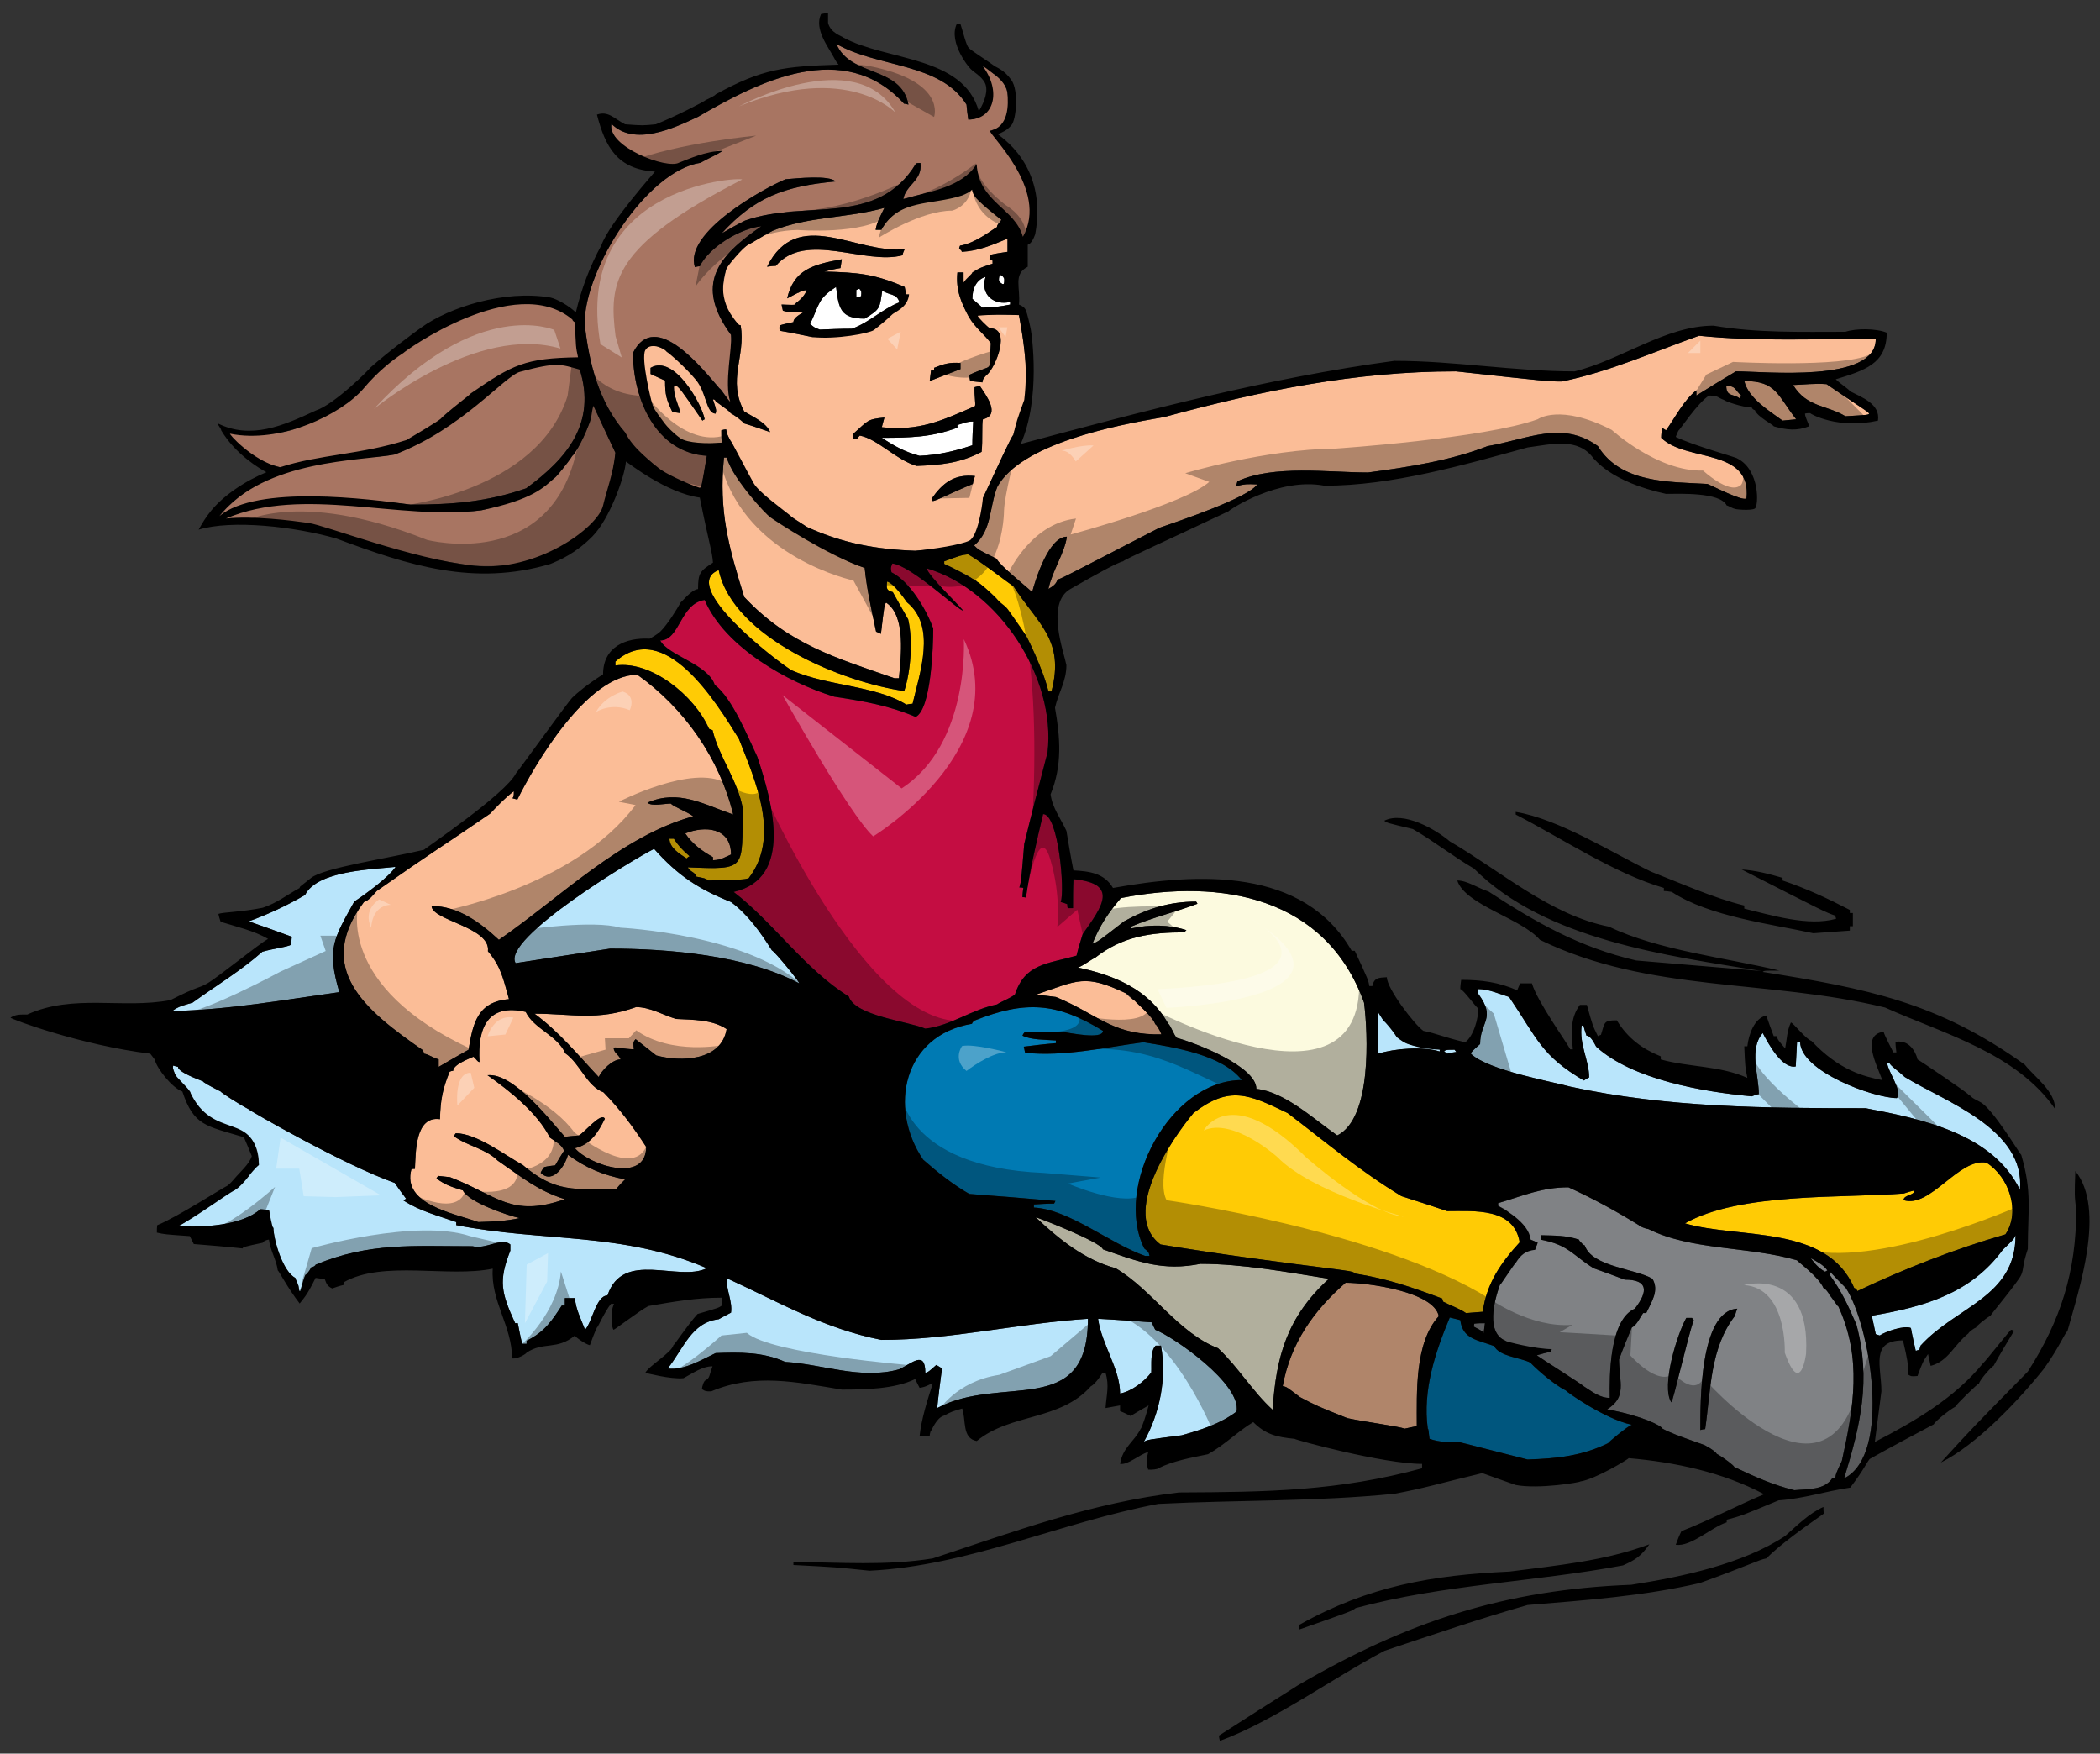
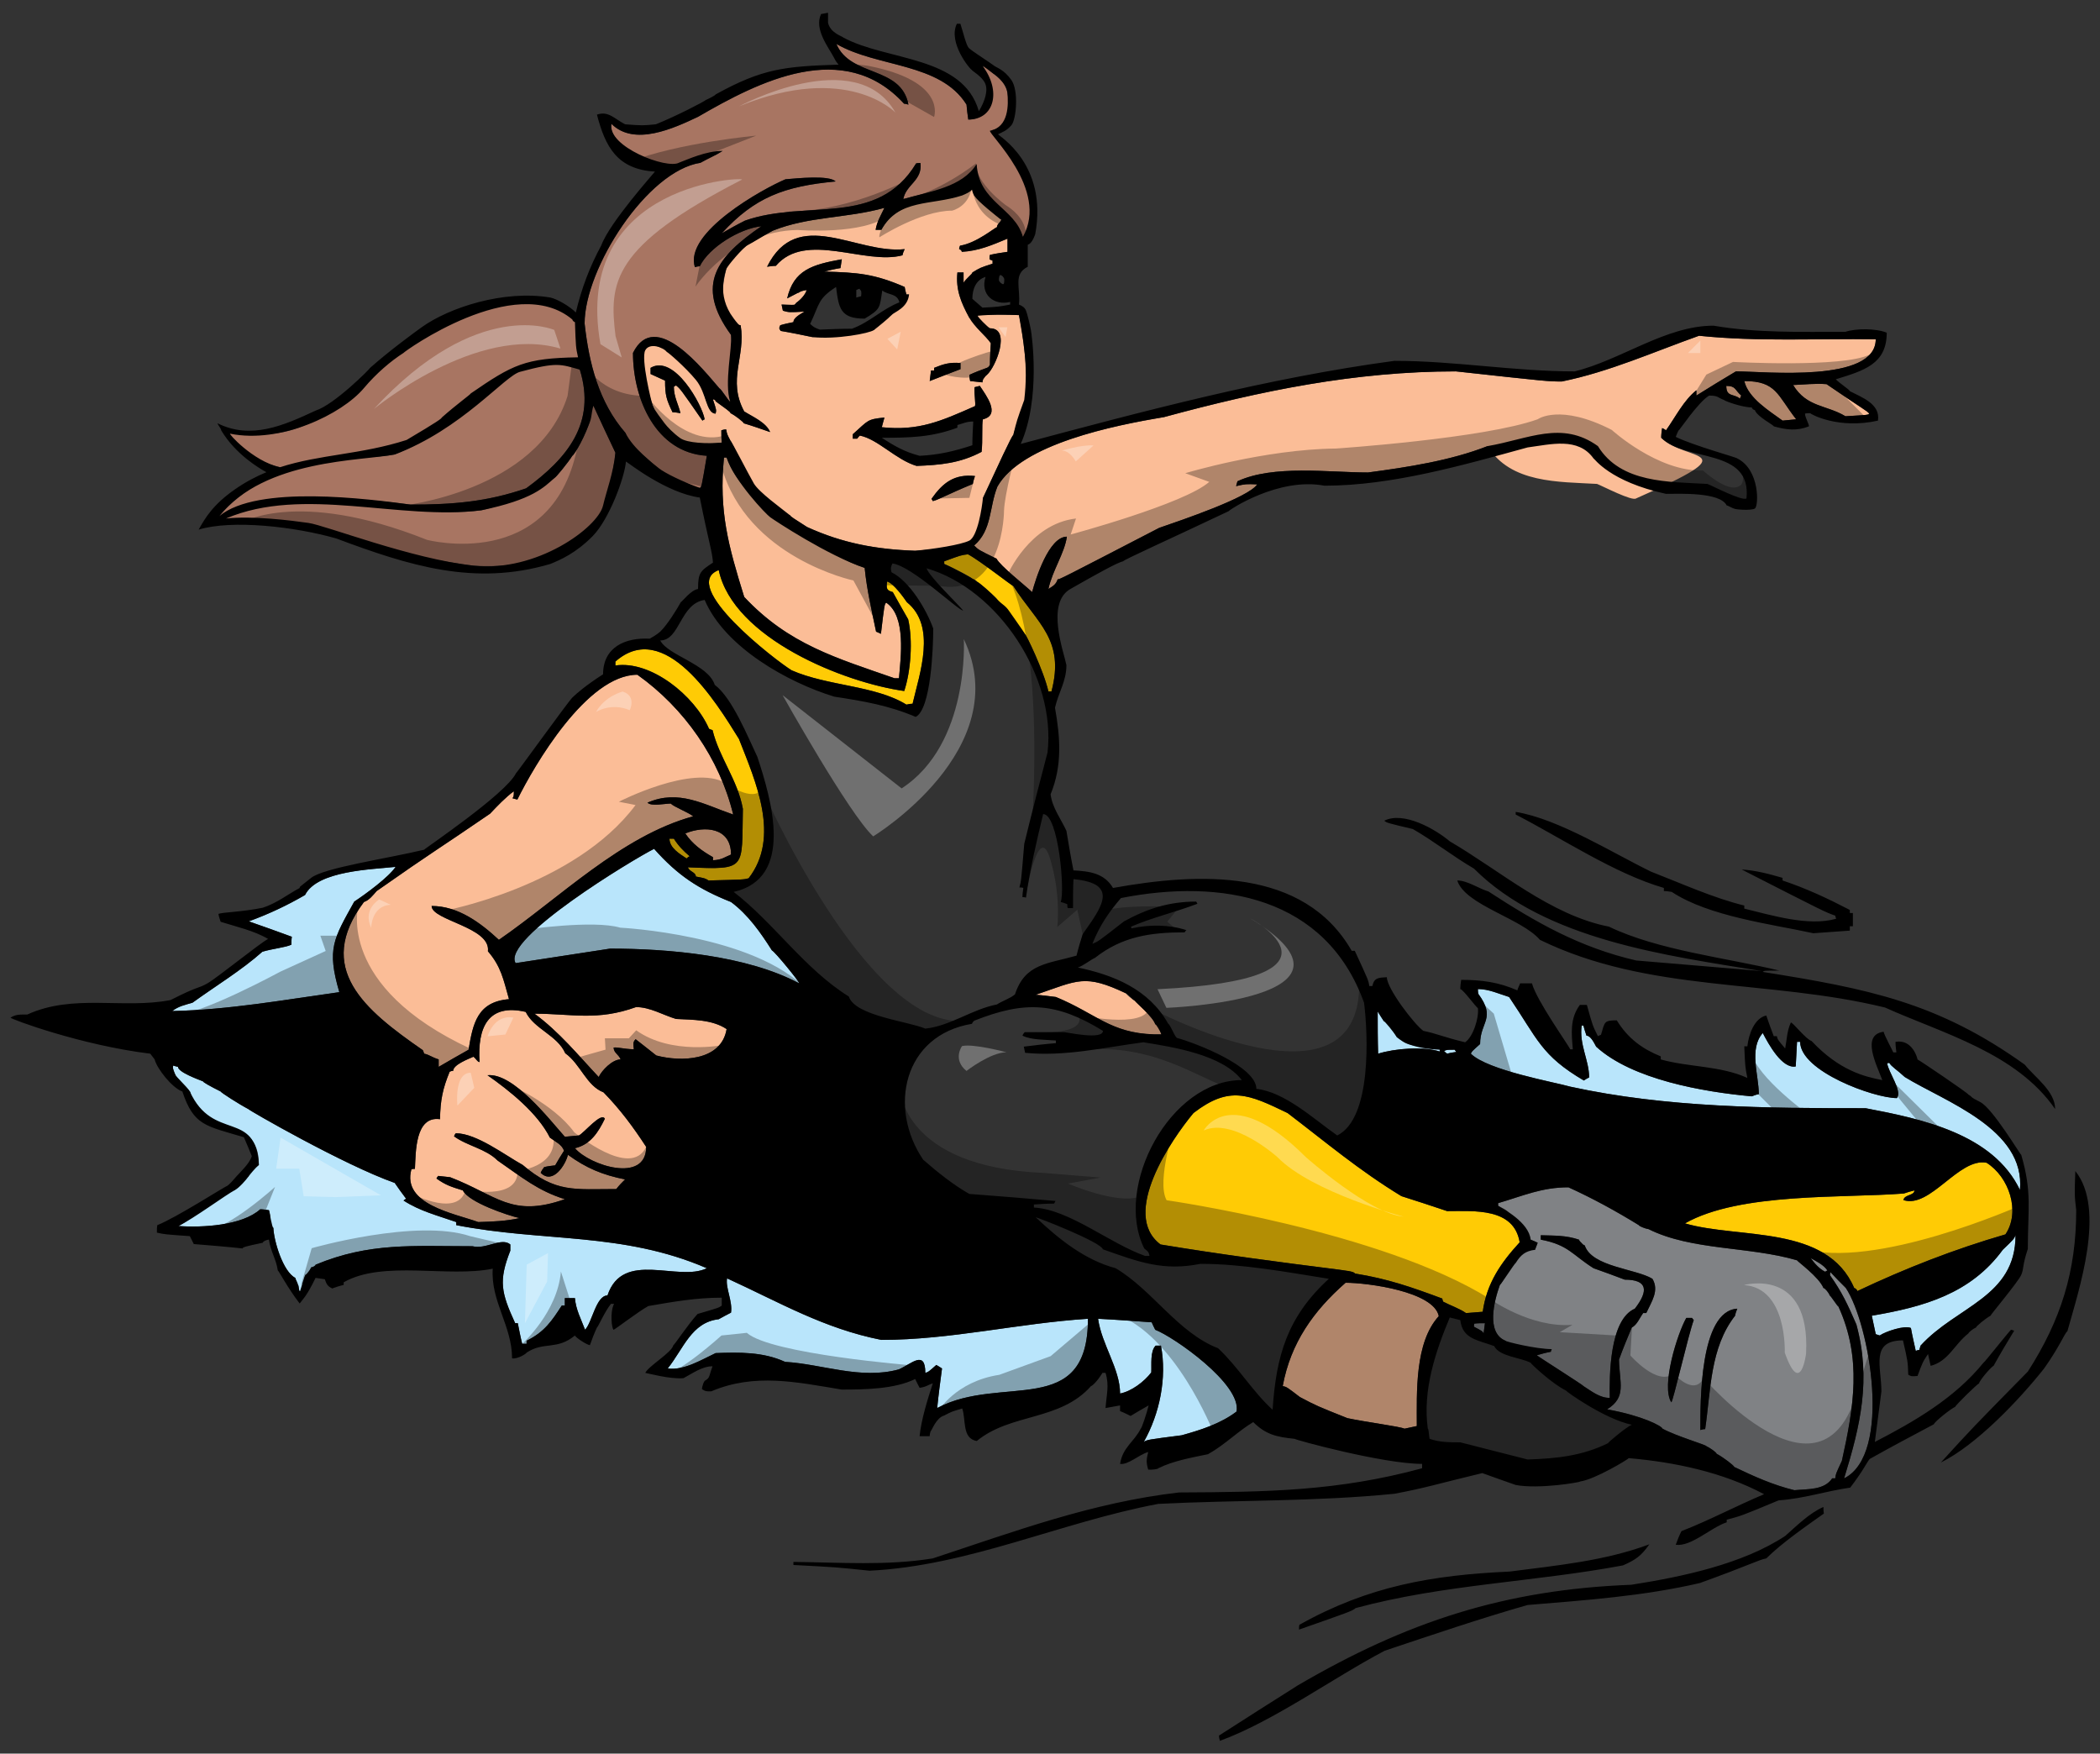
<svg xmlns="http://www.w3.org/2000/svg" version="1.1" id="Layer_1" x="0px" y="0px" width="200px" height="167px" viewBox="0 0 200 167" style="enable-background:new 0 0 200 167;" xml:space="preserve">
  <rect x="0" y="0" width="200" height="167" fill="#333333" stroke="none" />
  <path id="color9" style="fill:#FFCB05;" d="M122.625,105.998c3.683,2.806,6.783,5.443,10.843,7.914  c1.425,0.46,2.888,0.921,4.354,1.424c2.596,0,6.364-0.335,6.91,2.972c-1.802,1.969-3.141,3.894-3.519,6.616  c-0.544,0.042-1.089,0.083-1.592,0.125c-0.586-0.418-1.548-0.752-2.177-1.088c-0.041-0.126-0.082-0.21-0.082-0.294  c-2.93-1.09-5.191-1.883-8.331-2.387c-0.042-0.209-1.023-0.252-1.59-0.377c-5.654-0.712-11.348-1.465-16.914-2.388  c-3.851-2.888,1.046-10.005,3.139-12.518C117.098,103.362,118.899,104.2,122.625,105.998z M190.994,117.555  c1.467-2.177,0.335-5.485-1.8-6.824c-2.638-0.503-5.359,4.395-7.913,3.557c0.082-0.542,1.045-0.417,1.045-0.92  c-0.334,0.084-0.668,0.169-1.003,0.293c-5.735,0.46-15.617-0.125-20.849,2.846c5.148,1.508,13.523,0.084,16.117,6.156  c0.084,0,0.294,0.168,0.294,0.293C181.489,120.778,186.097,118.978,190.994,117.555z" />
  <path id="color8" style="fill:#808285;" d="M175.086,124.421c-0.127-0.042-0.503-0.754-0.587-1.046  c-0.085,0-0.336-0.418-0.376-0.628c-0.169-0.043-0.336-0.084-0.462-0.084c-0.419-1.046-2.514-2.554-2.514-2.638  c-4.562-1.341-10.047-0.92-14.151-2.974c-0.334-0.042-0.919-0.293-0.919-0.376c-2.177-1.34-4.396-2.554-6.699-3.601  c-2.554,0-4.27,0.796-6.698,1.507c0,0.084,0,0.169,0,0.252c0.417,0.253,0.92,0.377,1.128,0.839c0.869,0.819,1.472,1.771,1.969,2.386  c0.208,0.083,0.416,0.166,0.669,0.294c-0.083,0.208-0.166,0.417-0.253,0.669c-1.041-0.245-2.008,1.256-2.09,1.256  c0,0.124-0.211,0.416-0.295,0.416c-0.249,0.546-0.878,1.676-0.963,1.676c-0.543,1.508-1.339,4.562,0.545,5.318  c0,0.082,0.041,0.167,0.083,0.292c1.423,0.503,2.807,0.503,4.312,0.503c-0.042,0.084-0.083,0.169-0.083,0.252  c-0.46,0.083-0.92,0.21-1.34,0.335c0.251,0.209,4.437,2.848,4.437,2.931c0.794,0.502,1.55,1.129,2.513,1.129  c-0.043-2.051-0.043-7.453,2.386-8.499c1.297-1.674,1.256-2.763-0.963-2.763c-1.004-0.377-2.01-0.754-2.972-1.089  c-2.053-1.298-2.387-2.219-5.024-2.721c0-0.169,0-0.293,0-0.42c1.341,0.043,2.387,0,3.642,0.42c0,0.083,0,0.166,0,0.294  c0.084,0,0.167,0,0.252,0c0,0.083,0,0.165,0,0.25c0.084,0,0.167,0,0.293,0c0.668,2.053,4.857,2.219,6.447,3.183  c0.67,1.128-0.083,2.177-0.586,3.264c-0.126,0-0.208,0-0.293,0c-0.335,0.462-0.588,1.132-1.089,1.382  c-0.418,1.004-0.838,2.009-1.214,3.056c0.041,2.219,0.754,3.558-1.131,4.731c3.434,0.628,5.193,1.59,5.275,1.841  c1.298,0.713,4.187,1.549,4.187,1.676c0.294,0.127,0.962,0.586,0.962,0.713c0.628,0.333,1.675,1.129,1.675,1.255  c1.927,0.921,3.685,1.715,5.736,2.217c1.298-0.124,2.848,0,3.601-1.13c0.084,0,0.167,0,0.293,0c0.043-0.418,0.043-0.418,0.628-1.673  C176.549,134.008,177.347,129.362,175.086,124.421z M159.174,133.549c-1.003-1.55,0.586-6.574,1.425-8.039c0.167,0,0.336,0,0.544,0  c0.042,0.042,0.082,0.124,0.166,0.208C160.808,127.059,159.343,133.464,159.174,133.549z M165.245,125.3  c-2.387,3.055-2.302,7.075-2.848,10.8c-0.166,0-0.334,0.043-0.46,0.085c0-2.553-0.083-11.346,3.518-11.556  C165.372,124.84,165.287,125.048,165.245,125.3z M175.797,122.663c2.261,3.433,4.438,15.827-0.168,18.127  c1.549-5.023,2.594-9.418,1.171-14.653c-0.838-1.927-1.381-3.098-2.512-4.689c0-0.126,0-0.208,0.043-0.293  C174.791,121.657,175.294,122.161,175.797,122.663z M140.418,126.054c0.335-0.042,0.67-0.042,1.004-0.042  c-0.041,0.293-0.083,0.627-0.126,0.963c-0.126-0.209-0.126-0.209-0.919-0.629C140.377,126.22,140.377,126.137,140.418,126.054z   M172.448,119.815c0.585,0.336,1.213,0.629,1.591,1.173c-0.084,0.042-0.169,0.083-0.211,0.126  C173.242,120.82,172.823,120.317,172.448,119.815z" />
-   <path id="color7" style="fill:#007AB3;" d="M155.407,135.684c-0.503,0.208-1.256,0.962-1.256,1.088  c-0.303,0.757-1.006,0.587-1.006,0.669c-2.469,1.215-4.94,1.467-7.662,1.551c-2.135-0.544-4.27-1.091-6.405-1.633  c-1.047,0-1.968,0-2.931-0.336c-0.083-0.544-0.083-0.964-0.166-0.964c-0.503-3.641,0.71-7.284,2.092-10.591  c0.334,0.084,0.669,0.167,1.004,0.251c0.209,1.802,1.632,1.884,3.224,2.471c0.503,1.005,2.513,1.088,3.476,1.59  c0,0.084,2.052,2.008,3.35,2.638C149.127,132.501,152.812,135.139,155.407,135.684z M98.467,114.708c0,0.083,0,0.167,0,0.293  c3.35,0.167,7.244,3.434,10.593,4.606c0.125,0,0.25,0,0.418,0c-0.084-0.378-0.084-0.378-0.503-0.712  c-2.93-5.903,2.47-16.035,9.294-16.035c-1.883-2.429-6.532-3.14-9.377-3.602c-3.768,0.503-7.494,1.381-11.263,1.005  c-0.04-0.209-0.083-0.417-0.125-0.586c1.006-0.125,2.009-0.251,3.057-0.333c0-0.086,0-0.17,0-0.253  c-1.005-0.083-2.346-0.041-3.182-0.461c0.043-0.125,0.125-0.25,0.211-0.333c1.254,0,2.511,0,3.767,0  c0.42,0.041,3.686,0.754,3.686-0.126c-4.439-2.723-7.412-2.889-12.267-0.963c-0.084,0.082-0.168,0.167-0.21,0.293  c-6.531,1.088-7.997,7.996-4.649,12.937c1.341,1.172,2.847,2.386,4.397,3.265c2.722,0.209,5.442,0.418,8.205,0.669  c-0.041,0.084-0.083,0.169-0.126,0.252C99.723,114.624,99.095,114.665,98.467,114.708z" />
-   <path id="color6" style="fill:#FCFADF;" d="M121.201,134.259c-1.926-1.758-3.266-4.062-5.192-5.861  c-3.81-1.467-6.281-5.568-9.755-7.619c-2.973-0.795-5.442-2.805-7.619-4.857c0.125,0,6.195,2.344,6.406,3.056  c3.432,1.214,5.735,2.093,9.294,1.381c4.018,0,8.246,0.796,12.224,1.425C122.582,125.426,121.536,129.152,121.201,134.259z   M107.05,87.744c2.218-1.214,4.312-1.882,6.866-1.882c0.042,0.04,0.084,0.125,0.124,0.208c-2.092,0.795-4.27,1.299-6.32,2.177  c0,0.042,0,0.083,0.044,0.167c1.715-0.376,3.557-0.376,5.232,0.169c-0.083,0.043-0.126,0.125-0.168,0.208  c-3.225,0-5.945,0.378-8.541,2.429c-0.334,0.125-1.173,0.795-1.634,0.919c3.393,0.714,6.742,2.052,8.585,5.319  c0.293,0.251,0.542,1.087,0.837,1.382c1.841,0.503,7.579,2.721,7.579,4.857c2.72,0.292,5.484,2.889,7.703,4.437  c3.307-1.633,2.93-9.671,2.553-12.644c-3.642-10.091-13.566-11.848-23.153-9.965c-1.214,1.424-2.009,2.595-2.721,4.354  C104.579,89.671,104.579,89.671,107.05,87.744z" />
-   <path id="color5" style="fill:#C40D42;" d="M62.88,60.992c1.883,0,1.883-3.517,4.229-3.852c1.926,4.522,7.953,7.871,12.35,9.212  c2.764,0.419,5.191,0.835,7.745,1.925c1.465-0.713,1.675-6.658,1.675-8.415c-0.628-1.759-2.219-4.48-3.978-5.36  c-0.084-0.419-0.084-0.419,0.084-0.836c1.841,0.209,6.364,4.563,6.74,4.479c-0.544-0.67-3.265-3.265-3.475-4.02  c6.865,2.01,12.35,10.426,11.513,17.544c-0.754,2.887-1.507,5.777-2.219,8.708c-0.294,3.559-0.294,3.559-0.461,4.145  c0.125,0,0.251,0,0.376,0.041c-0.041,0.295-0.084,0.587-0.084,0.88c0.084,0,0.211,0,0.335,0.044  c0.378-2.681,1.005-5.319,1.634-7.956c1.466,0,2.093,7.369,1.674,8.373c0.209,0.044,0.419,0.127,0.628,0.21  c0,0.125,0,0.252,0.042,0.377c0.168,0,0.334,0,0.502,0c0-0.921,0-1.841,0.043-2.763c4.396,0.419,2.721,2.638,0.879,5.233  c-0.208,0.67-0.418,1.34-0.587,2.053c-2.803,0.794-4.898,0.754-5.861,3.684c-0.418,0.378-1.297,0.669-1.716,0.963  c-2.386,0.461-4.438,2.052-6.825,2.302c-1.674-0.71-6.699-1.214-7.285-3.057c-4.228-2.636-7.117-6.991-10.967-9.962  c5.776-1.298,3.642-8.668,2.26-12.854c-0.881-1.843-2.386-5.611-4.062-6.866C67.443,63.252,63.591,62.415,62.88,60.992z" />
  <path id="color4" style="fill:#B9E5FB;" d="M137.822,100.347c-0.126-0.084-0.208-0.167-0.293-0.252  c0.251-0.125,0.251-0.125,1.003-0.125c0.043,0.043,0.085,0.125,0.17,0.21C138.408,100.221,138.116,100.263,137.822,100.347z   M110.022,126.639c-0.125-0.251-0.252-0.502-0.334-0.711c-1.716-0.125-3.434-0.252-5.109-0.336c0.335,2.43,2.095,4.775,2.095,7.119  c1.089-0.209,2.301-1.13,2.971-2.01c0.043-0.754-0.125-2.009,0.418-2.553c0.168,0,0.335,0,0.504,0  c0.585,3.099-0.126,6.49-1.634,9.169c0.335-0.21,0.335-0.21,3.601-0.629c1.801-0.502,3.683-1.089,5.233-2.26  C118.27,131.831,111.78,127.309,110.022,126.639z M83.938,127.603c6.615,0,13.064-1.59,19.677-2.011  c0,9.59-8.246,5.235-14.359,8.501c0.126-1.257,0.293-2.513,0.459-3.768c-0.208-0.127-0.376-0.252-0.543-0.336  c-0.754,0.669-0.754,0.669-1.047,0.754c0-2.218-1.298-0.878-2.511-0.333c-3.643,1.004-7.286-0.504-10.844-0.713  c-2.094-0.963-4.396-0.921-6.615-0.836c-1.341,0.627-3.015,1.673-4.564,1.465c1.508-1.885,2.26-4.397,4.857-4.69  c0.376-0.208,0.754-0.417,1.173-0.628c0.167-1.088-0.546-2.386-0.377-3.265C74.268,124.043,78.454,126.514,83.938,127.603z   M191.957,117.637c0,5.904-5.609,6.742-9.044,10.51c-0.04,0.126-0.082,0.251-0.125,0.419c-0.125,0-0.253,0.043-0.335,0.084  c-0.166-0.754-0.334-1.466-0.46-2.176c-0.586-0.294-2.428,0.332-2.972,0.71c-0.125-0.042-0.252-0.083-0.378-0.125  c-0.125-0.585-0.251-1.173-0.376-1.759c4.94-0.837,9.421-2.094,12.475-6.28C191.788,118.015,191.788,118.015,191.957,117.637z   M43.453,116.675c8.332,1.632,15.825,0.628,23.864,4.103c-2.721,1.341-7.997-1.801-9.461,2.596c-1.089,0-1.467,2.595-2.135,3.264  c-0.377-1.005-0.88-1.926-0.964-3.013c-0.336,0-0.669,0-0.962,0c0,0.209,0,0.46,0,0.712c-0.125,0-0.211,0-0.293,0  c-0.921,1.423-1.632,2.512-3.349,3.35c0,0.082,0,0.167,0,0.292c-0.169,0-0.293,0-0.419,0c-0.168-0.669-0.293-1.34-0.419-1.966  c-0.083,0-0.168,0-0.251,0c-1.341-2.931-1.591-4.02-0.46-6.907c0-0.21,0-0.42,0-0.589c-0.838-0.71-2.346,0.505-3.601,0.169  c-5.693,0-9.797-0.377-14.946,1.759c0,0.083,0,0.168,0,0.25c-0.168,0-0.293,0-0.419,0c-0.083,0.21-0.168,0.462-0.252,0.713  c-0.126,0-0.208,0-0.292,0c-0.168,0.293-0.331,1.793-0.456,2.129c-0.126,0-0.172-1.166-0.257-1.166c0-0.168-0.25,0.024-0.25-0.103  c-0.084,0,0.084-0.316-0.001-0.316c0-0.082,0-0.166,0-0.25c-1.173-0.586-2.051-3.517-2.093-4.773c-0.125,0-0.208,0-0.292,0  c-0.042-0.293-0.085-0.587-0.127-0.839c0.211-0.208,0.084-0.543,0-0.837c-0.292-0.042-0.587-0.084-0.836-0.084  c-1.716,1.551-5.527,1.76-7.788,1.592c1.466-0.712,4.312-3.434,5.401-3.434c0-0.124,0-0.208,0-0.293c0.084,0,0.168,0,0.294,0  c0-0.124,0.041-0.252,0.083-0.334c0.084-0.043,0.209-0.083,0.336-0.083c0-0.126,0-0.211,0-0.294c0.084,0,0.167,0,0.25,0  c0-0.084,0-0.168,0-0.252c0.085,0,0.168,0,0.294,0c0-0.502,0.669-0.837,1.005-1.13c0-5.107-5.429-2.434-6.435-6.538  c-0.083,0-0.053-0.454-0.139-0.454c-0.375-0.585-0.902-0.609-1.278-1.153c-0.125,0-0.061-0.523-0.144-0.523  c-0.209-0.542-0.209-0.542-0.167-0.793c0.126,0.043,0.292,0.083,0.46,0.124c0,0.504,1.967,1.214,2.387,1.382  c0,0.084,0.669,0.46,1.675,0.963c0,0.083,1.758,1.215,2.638,1.674c0,0.084,9.084,5.318,13.942,7.034  c0.335,0.503,0.712,1.005,1.087,1.509c-0.084,0.04-0.167,0.082-0.249,0.167c1.549,1.005,3.224,1.423,5.023,2.051  C43.453,116.465,43.453,116.549,43.453,116.675z M149.546,103.486c-1.425-0.417-7.872-1.549-9.464-3.139  c0.085-0.209,0.085-0.209,0.881-0.921c0-2.136,1.549-2.429-0.168-4.773c-0.042-0.167-0.042-0.336-0.042-0.462  c1.046,0,2.01,0.462,2.973,0.756c2.721,4.019,3.057,5.568,7.117,7.954c0.168-0.124,0.336-0.208,0.504-0.293  c0-1.633-0.964-3.14-0.712-4.94c0.042,0,0.084,0,0.167,0c0.083,0.292,0.169,0.629,0.293,0.962c0.418,0,0.754,0.755,0.921,1.047  c3.432,3.139,10.216,4.312,14.82,4.732c0.211-0.083,0.419-0.168,0.671-0.208c0-1.802-0.963-4.313,0.377-5.821  c0.543,1.046,1.842,3.433,3.139,3.182c0.042-0.796,0.084-1.592,0.124-2.345c0.085,0,0.17,0,0.296,0c0,2.806,7.032,5.36,9.21,5.36  c0.545-0.669-0.795-2.428-0.92-3.309c0.04-0.04,0.125-0.04,0.208-0.04c0.169,0.334,0.797,0.71,1.466,1.34  c3.809,2.344,11.513,4.939,10.969,10.758c-2.552-5.358-9.42-6.781-14.695-7.785C168.219,105.54,158.758,105.496,149.546,103.486z   M131.25,100.347c-0.042-1.34-0.042-2.679-0.042-4.019c0.167,0.294,0.376,0.585,0.585,0.922c0.084,0,0.168,0,0.293,0  c0.294,0.501,0.63,1.002,0.964,1.548c0.082,0,0.168,0,0.294,0c0.293,1.047,2.804,0.754,3.811,1.172  c-0.044,0.043-0.044,0.083-0.044,0.168C135.561,99.636,132.84,99.845,131.25,100.347z M32.317,94.487  c-5.401,0.753-10.468,1.674-15.912,1.8c0.587-0.461,1.216-0.586,1.927-0.795c2.136-1.55,4.69-3.099,6.658-4.857  c1.003-0.294,2.26-0.419,2.763-0.671c0-0.25,0-0.503,0.041-0.752c-1.38-0.504-2.764-1.006-4.102-1.468  c1.841-0.669,3.643-1.507,5.36-2.511c1.172-2.345,6.447-2.429,8.624-2.68c-0.629,0.963-2.847,2.596-3.936,3.308  C31.772,89.418,31.102,90.341,32.317,94.487z M58.107,90.341c-3.014,0.459-6.029,0.921-9.001,1.381  c-1.383-2.303,11.261-9.923,13.188-10.885c2.261,2.552,4.27,3.85,7.327,5.064c1.632,1.215,2.806,2.889,3.893,4.605  c0.293,0.128,2.679,3.057,2.596,3.141C71.085,90.968,63.591,90.341,58.107,90.341z" />
  <path id="color3" style="fill:#FFCB05;" d="M58.609,63.378c0-0.126,0-0.251,0-0.375c4.69-4.147,9.588,3.851,11.766,7.368  c1.59,4.061,3.976,9.336,0.921,13.272c-0.461,0.124-0.461,0.124-3.811,0.208c-0.335-0.208-0.335-0.208-1.213-0.377  c0-0.418-0.628-0.46-0.754-0.879c5.693,0.25,5.106,0.167,5.233-5.569c-0.502-2.764-2.261-4.898-2.888-7.494  c-0.127-0.041-0.251-0.083-0.335-0.126C66.146,66.224,61.959,62.874,58.609,63.378z M64.177,79.873c-0.167,0-0.292,0-0.418,0  c0,0.879,1.004,1.466,1.633,1.884c0.083-0.084,0.167-0.168,0.293-0.209C65.057,81.004,64.637,80.586,64.177,79.873z M75.398,63.838  c3.433,1.508,7.955,1.425,10.928,3.266c0.167-0.042,0.376-0.083,0.586-0.083c0.67-2.89,2.303-7.369-0.544-9.673  c-0.251-0.375-1.297-1.841-1.883-1.967c-0.084,0.711-0.043,0.838,0.543,1.005c0.462,0.838,0.963,1.717,1.465,2.596  c0.461,2.009,0.252,4.939-0.376,6.825c-5.736-0.797-16.286-5.025-17.668-11.515C64.596,55.757,73.89,62.918,75.398,63.838z   M92.188,52.786c-0.671,0.084-0.671,0.084-2.261,0.67c0,0.083,0,0.166,0,0.251c0.878,0.376,2.679,1.299,2.679,1.422  c0.125,0,0.419,0.168,0.419,0.252c0.292,0.126,1.925,1.592,1.925,1.675c0.195,0.384,1.004,0.879,1.004,1.006  c0.084,0,0.061,0.33,0.143,0.33c0.461,0.753,1.029,1.218,1.532,2.013c0.084,0,1.759,3.433,2.22,5.443c0.083,0,0.166,0,0.292,0  c1.298-4.941-1.34-6.448-3.641-10.049C96.375,55.799,93.359,53.413,92.188,52.786z" />
  <path id="color2" style="fill:#A87562;" d="M56.097,40.392c-0.712,1.886-1.506,3.015-1.589,3.015  c-0.42,0.67-1.592,2.092-1.676,2.092c0,0.084-4.271,2.554-6.992,3.098c-7.788,1.004-16.346-3.089-24.723,0.931  c2.01,0.336,5.798,0.256,7.933,0.55c5.401,1.841,10.426,3.042,16.078,3.796c9.878,0.551,12.227-5.097,12.353-5.097  c0.378-1.716,0.961-3.822,1.128-5.664c-0.711-1.507-1.423-3.013-2.093-4.478C56.139,39.178,56.139,39.764,56.097,40.392z   M20.589,49.507c5.161-6.494,13.863-5.597,17.003-6.226c4.564-1.759,7.726-5.542,11.829-8.138c1.801-0.502,4.76-0.762,5.797,0.057  c1.59,5.109-1.214,8.458-5.11,11.304c-3.767,1.299-7.032,1.549-11.011,1.549C35.081,47.51,24.231,46.493,20.589,49.507z   M67.317,43.407c-0.503,2.973-0.503,2.973-0.669,3.056c-1.235-0.161-3.014-1.214-4.146-1.759c0-0.627-2.68-2.177-2.93-3.475  c-2.554-2.931-3.476-6.657-3.893-10.425c0-5.233,5.945-14.549,11.053-15.303c0-0.124,0-0.251,0.042-0.376  c0.879-0.126,1.34-0.293,2.051-0.754c-1.612,0.422-2.512,0.461-3.684,1.13c-0.209-0.167-0.448,0.307-0.7,0.307  c-0.836,1.255-6.627-1.838-6.208-4.016c2.176,2.178,5.944,0.42,8.248-0.668c5.777-3.35,13.89-7.527,19.625-1.245  c0.125,0,0.251,0.041,0.417,0.083c-0.711-3.725-5.525-2.596-6.865-5.778c3.893,2.261,9.88,1.759,12.392,5.778  c0.043,0.46,0.084,0.921,0.168,1.424c2.511,0,1.999-3.173,1.372-5.224c0.042-0.043,0.66,0.572,1.139,0.952s1.018,0.793,1.215,1.717  c0.199,0.937,0.387,3.213-1.414,3.547c-0.208,0.294,5.531,5.101,2.994,10.537c-0.755-2.762-5.982-3.946-4.601-7.044  c-0.571,1.904-4.297,2.33-6.891,3.085c0.251-1.383,1.841-1.76,1.632-3.434c-0.167,0-0.292,0-0.418,0.042  c-3.685,6.113-10.467,3.393-16.287,5.442c-0.754,0.377-1.507,0.796-2.219,1.215c3.141-3.433,5.946-4.48,10.844-4.941  c-0.627-0.628-3.685-0.294-4.774-0.209c-2.092,0.879-9.712,5.066-8.623,8.373c0.124-0.043,0.294-0.084,0.461-0.084  c0.879-1.8,3.811-3.6,5.861-3.811c-4.145,2.848-6.406,5.528-2.888,10.342c0.126,1.257,0.432,5.346,0.013,6.477  c-0.124,0-0.975-1.368-1.102-1.368c-1.465-1.674-6.113-7.704-8.248-3.392C60.284,38.006,62.461,43.113,67.317,43.407z   M35.246,35.286c3.259-3.072,6.254-4.904,11.348-6.249c5.094-1.345,8.457,1.345,8.457,1.345l0.289,4.324  c-3.363-0.769-7.592,0.385-11.051,3.652c-3.46,3.267-6.631,4.613-9.418,4.805s-7.688,1.441-7.688,1.441  c-4.42-0.865-5.67-3.652-5.67-3.652C29.393,42.682,31.987,38.358,35.246,35.286z" />
-   <path id="color1" style="fill:#FBBD97;" d="M85.614,64.593c-0.167,0-0.293,0-0.419,0c-5.526-1.927-10.089-3.224-14.319-7.747  c-1.506-4.856-2.428-8.164-1.927-13.272c0.085,0,0.168,0,0.252,0c0.754,2.262,2.617,3.772,4.335,5.489  c3.224,1.591,5.295,3.848,8.813,5.02c0.208,2.093,0.668,4.062,1.087,6.071c0.125,0.042,0.293,0.126,0.462,0.209  c0.334-2.805,0.334-2.805,0.502-2.972C86.326,58.69,85.781,62.625,85.614,64.593z M60.703,64.258c-4.815,0-9.839,8.666-11.431,11.89  c-0.166-0.041-0.335-0.084-0.46-0.125c0.125-0.209,0.125-0.209,0.125-0.67c-0.794,0.587-1.591,1.424-2.26,2.135  c-4.941,3.393-5.318,3.517-10.802,7.369c-0.334,0.377-0.711,0.879-1.214,1.045c-4.731,6.323,0.042,10.259,5.609,14.111  c0.042,0.082,0.084,0.208,0.126,0.334c0.46,0.083,0.711,0.335,1.382,0.544c0,0.209,0,0.46,0,0.711  c0.921-0.543,1.884-1.088,2.846-1.632c0.419-2.512,0.838-4.564,3.852-4.815c-0.544-1.925-0.754-3.098-2.008-4.563  c0.291-2.302-5.361-2.93-5.361-4.312c2.513,0,4.649,1.59,6.407,3.224c5.777-3.977,11.639-9.88,18.505-11.764  c-0.461-0.378-1.885-0.922-2.135-1.214c-0.586,0-1.843,0.292-2.219-0.085c2.971-1.297,5.36,0.168,8.164,1.131  C68.532,72.254,65.183,67.439,60.703,64.258z M53.835,100.305c-0.753-1.717-2.971-2.302-3.767-3.937  c-3.599-0.836-4.605,1.507-4.397,4.774c-0.208,0-0.334-0.336-0.585-0.505c-0.461,0.211-1.926,0.755-1.926,1.342  c-0.126,0-0.252,0.043-0.335,0.083c-0.668,1.634-0.879,2.68-0.921,4.523c-2.387-0.336-2.302,3.182-2.387,4.731  c-0.124,0-0.251,0-0.336,0.043c-0.92,3.349,4.062,4.186,6.365,5.022c1.34-0.042,2.637-0.083,3.935-0.377  c-1.13-0.251-4.857-1.507-5.401-2.638c-1.088-0.335-1.633-0.502-2.511-1.13c0.042-0.083,0.084-0.168,0.167-0.25  c0.378,0.042,0.754,0.082,1.132,0.123c4.478,1.717,5.819,3.895,10.927,2.094c-2.554-0.794-4.103-2.094-6.407-3.684  c-1.13-1.13-2.889-1.381-4.144-2.302c0.042-0.126,0.084-0.208,0.167-0.293c1.969,0,4.69,2.093,6.364,3.013  c3.14,2.679,4.941,2.302,8.918,2.302c0.252-0.333,0.543-0.627,0.838-0.92c-2.135-0.419-3.726-1.089-5.443-2.345  c-0.21,0.921-1.424,2.889-2.595,1.717c0.083-0.209,0.208-0.376,0.335-0.545c0.334-0.083,0.67-0.124,1.046-0.166  c0.251-0.461,0.546-0.922,0.837-1.382c-0.166-0.587-0.837-0.88-1.339-1.256c-1.174-2.345-3.852-4.479-5.945-5.945  c2.47-0.251,5.904,4.228,7.369,5.861c0.418-0.042,0.878-0.084,1.34-0.125c0.544-0.294,2.135-2.262,2.47-1.592  c-0.628,1.298-1.381,2.469-2.847,2.804c1.382,1.634,6.782,3.391,6.782-0.124c-1.256-1.927-2.469-3.56-4.061-5.193  C55.846,103.403,55.301,101.351,53.835,100.305z M60.577,95.908c-3.726,1.342-6.114,0.628-9.671,0.628  c2.386,1.76,4.144,3.938,6.113,6.031c0.292-0.63,1.298-1.676,2.092-1.676c-0.208-0.502-0.669-0.629-0.669-1.131  c0.503-0.041,0.794,0.127,1.925,0.169c-0.042-0.461-0.125-0.671,0.168-0.963c0.627,0.502,1.297,1.004,1.967,1.549  c2.346,0.629,6.198,0.544,6.7-2.512c-1.381-0.922-3.224-0.879-4.816-0.964C63.131,96.663,61.917,95.908,60.577,95.908z   M65.266,79.371c0.671,1.005,1.592,1.675,2.638,2.261c0,0.083,0,0.167,0,0.293c0.881-0.043,1.089-0.293,1.718-0.544  C69.621,78.785,67.109,78.617,65.266,79.371z M110.022,97.542c-0.208-0.711-1.926-2.136-1.926-2.219  c-0.293-0.168-0.837-0.628-0.837-0.712c-3.978-1.884-4.564-1.255-8.624,0.127c0.628,0.042,1.255,0.124,1.925,0.209  c3.852,1.589,5.192,3.433,9.337,3.558c0.208,0,0.46,0,0.712,0c-0.126-0.334-0.21-0.669-0.293-0.963  C110.19,97.542,110.105,97.542,110.022,97.542z M128.152,122.161c-3.056,2.679-5.234,5.735-5.988,9.839  c0.377,0.082,0.377,0.082,1.633,1.045c1.59,0.838,1.59,0.838,4.522,2.01c1.759,0.376,5.024,0.796,5.443,1.004  c0.377-0.082,0.754-0.167,1.173-0.251c0-3.181-0.211-7.955,2.092-10.465C136.568,122.997,130.243,122.161,128.152,122.161z   M158.212,41.691c0-0.335,0.043-0.629,0.084-0.921c0.125,0.041,0.25,0.125,0.375,0.208c0.923-1.297,1.677-2.846,2.891-3.81  c0,0.167,0,0.335,0,0.503c1.256-0.795,2.511-1.55,3.768-2.303c2.721,0,13.313,1.13,13.313-3.057  c-5.651-0.083-11.136,0.252-16.831-0.335c-4.353,1.549-8.541,3.433-13.062,4.355c-1.297,0-1.297,0-10.089-0.963  c-9.588,0-18.548,1.841-27.801,4.354c-4.771,0.795-13.565,2.555-15.867,6.615c-0.794,1.968-0.502,4.145-2.218,5.61  c0.417,0.418,0.417,0.418,2.134,1.257c0.335,0.67,2.721,2.552,3.391,3.181c0.336-1.257,1.592-5.276,3.307-5.276  c-0.208,1.549-1.381,3.225-1.757,4.982c0.46-0.294,0.711-0.419,0.879-0.921c0.21,0,0.21,0,9.67-4.899  c2.177-0.752,8.5-2.887,9.337-4.143c-1.089-0.042-1.089-0.042-2.01,0.167c0.042-0.167,0.084-0.337,0.126-0.461  c3.434-1.592,8.708-0.838,12.434-0.838c3.768-0.502,7.872-1.131,11.387-2.512c3.895-0.67,7.076-2.47,10.511,0  c2.175,3.558,6.781,3.39,10.425,3.602c0.543,0.209,3.349,1.674,3.724,1.38C166.836,42.611,160.557,44.035,158.212,41.691z   M173.955,36.583c-1.131-0.084-2.093,0.042-3.181,0.083c1.297,2.135,3.181,1.886,4.981,2.974c2.178-0.126,2.178-0.126,2.261-0.252  C177.85,39.137,177.429,38.969,173.955,36.583z M92.194,51.813c-1.759,0.502-3.231,0.47-5.031,0.637  c-3.685-0.125-6.908-0.711-10.3-2.26c-1.172-0.753-1.589-1.005-1.589-1.088c-1.314-0.461-3.492-2.767-3.578-2.767  c-0.67-1.297-2.034-4.35-2.118-4.35c-0.334-0.629-0.334-0.629-0.418-1.089c-0.168,0-0.336,0.041-0.46,0.083  c0,0.377,0,0.755,0.041,1.173c-1.424,0.127-2.727,0.37-4.026-0.174c0-0.127-1.545-1.438-1.629-1.438  c-0.754-1.173-0.835-1.903-0.918-1.903c-0.671-2.01-1.131-3.238-0.922-5.331c1.037-0.804,1.508-0.195,2.302,0.055  c0,0.084,0.168,0.252,0.294,0.252c0,0.126,0.746,0.73,0.872,0.73c0,0.084,1.433,1.313,1.798,1.587s0.72,3.461,1.642,3.461  c0.083-0.334,0.083-0.334-0.252-1.339c0.083-0.043,0.168-0.084,0.252-0.084c0,0.084,0,0.167,0,0.25  c0.92,0.67,1.423,1.006,1.423,1.131c0.418,0.21,0.837,0.461,1.256,0.711c0,0.084,0,0.168,0,0.252  c0.837,0.251,1.675,0.544,2.513,0.837c-0.376-0.921-1.676-1.465-2.471-1.968c-1.632-3.057,0.168-5.191-0.335-8.204  c-0.167,0-0.292,0-0.418,0c0-0.126,0-0.211,0-0.295c-0.126,0-0.21,0-0.293,0c0-0.167,0-0.293,0-0.419  c-1.549-1.046-0.858-3.785-0.67-4.604s1.743-2.199,2.092-2.345c0.755-0.461,1.549-0.921,2.346-1.341  c3.433-1.381,7.034-1.172,10.634-2.176c-0.334,0.711-0.711,1.298-0.836,2.092c0.167,0,0.334,0,0.543,0  c1.635-2.971,4.866-2.56,7.796-3.523c0-0.083,0.637-0.444,0.888-0.444c0,0.126,0.266,0.746,0.349,0.746  c0.168,0.377,0.385,0.472,0.762,0.682c0,0.084,0.295,0.488,0.547,0.614c0.738,0.529,0.754,0.754,1.089,0.963  c-0.126,0.294-0.419,0.419-0.419,0.712c-0.167,0-1.925,1.506-3.516,1.759c-0.043,0.083-0.084,0.208-0.084,0.334  c0.084,0,0.167,0,0.251,0c0,0.085,0,0.168,0,0.252c1.59-0.084,2.847-0.628,4.354-1.255c0,0.418,0,0.836,0,1.255  c-0.585,0.083-1.13,0.167-1.674,0.292c-0.042,0.126-0.042,0.252-0.042,0.419c0.084,0.041,0.167,0.084,0.293,0.126  c0,0.084,0,0.168,0,0.293c-1.172,0.377-1.172,0.377-1.925,0.836c0,0.126,0,0.252,0,0.419c-0.126,0-0.21,0-0.294,0  c-0.251,0.419-0.251,0.419-0.544,0.544c0-0.335,0-0.67,0-0.963c-0.208,0-0.418,0-0.586,0c-0.167,1.633,0.335,2.848,1.13,4.312  c0.084,0,0.168,0,0.294,0c0,0.838,1.34,1.676,1.759,2.428c-0.042,0.67-0.084,1.34-0.084,2.052c-0.071,0.107-0.118,0.202-0.294,0.292  c-0.586,0.211-1.13,0.419-1.674,0.67c0,0.169,0.042,0.378,0.084,0.587c0.378,0.043,0.754,0.084,1.172,0.125  c0-0.125,0.044-0.251,0.085-0.335c0.096-0.138,0.16-0.233,0.334-0.378c0.838-0.71,2.346-4.436,0.294-4.436  c-0.483-0.194-0.768-0.295-0.848-0.607c-0.042-0.167-0.397-0.525-0.397-0.65c1.174-0.126,2.794-0.041,4.008,0.001  c0.609,2.787,0.852,7.288,0.831,7.853c-0.021,0.565-1.04,2.195-1.374,3.578c-0.125,0-1.466,2.93-2.889,5.987  c-0.085,0.921,0.411,3.461-0.719,3.837C92.892,51.389,92.194,51.645,92.194,51.813z M67.109,39.932  c-0.212-1.34-2.889-6.238-5.15-4.899c0,0.168,0,0.378,0,0.587c0.46,0.21,0.921,0.418,1.381,0.629c0,1.381,0.126,1.801,0.711,3.014  c0.252,0,0.503,0.043,0.754,0.084c-0.209-0.879-0.628-1.549-0.628-2.512c0.043-0.043,0.126-0.084,0.209-0.126  c0.419,0.335,0.419,0.335,2.511,3.349C66.94,40.016,67.025,39.973,67.109,39.932z M88.544,36.289  c0.963-0.376,1.927-0.754,2.931-1.131c0-0.208,0-0.418,0-0.586c-1.005-0.084-1.59,0.084-2.512,0.46c0,0.084,0,0.168,0,0.253  c-0.126,0-0.21,0-0.294,0C88.627,35.62,88.587,35.956,88.544,36.289z M73.89,25.319c2.847-3.349,8.459-0.042,12.059-1.005  c0.042-0.208,0.126-0.418,0.21-0.586c-4.607,0.503-10.216-4.144-13.105,1.674C73.305,25.362,73.598,25.319,73.89,25.319z   M77.366,32.102c2.008-0.083,3.895-0.335,5.86-0.67c1.383-1.34,1.383-1.34,1.676-1.423c0-0.126,0-0.208,0-0.294  c0.968-0.474,1.01-0.643,1.676-1.675c-0.085,0-0.168,0-0.252,0c-0.084-0.251-0.125-0.502-0.167-0.711  c-2.889-1.256-4.48-1.382-7.661-1.465c0.502-0.125,1.005-0.252,1.549-0.335c0.042-0.293,0.083-0.587,0.126-0.838  c-2.823,0.51-4.58,1.02-5.205,3.726l0,0l1.066-0.552l-0.002,0.032c0.168-0.14,0.409-0.225,0.792-0.275  c-0.103,0.41-0.567,0.919-0.985,1.211l0,0c-0.067,0.093-0.146,0.186-0.207,0.196c-0.127,0.021-1.196-0.026-1.196-0.026  c0.042,0.168,0.084,0.377,0.125,0.586c0.587,0.168,0.587,0.168,2.052,0.084c-0.293,0.209-1.047,0.544-1.047,1.004  c-0.418,0.084-0.837,0.168-1.255,0.295c-0.125,0.293-0.125,0.293,0.041,0.543C75.357,31.683,76.361,31.893,77.366,32.102z   M87.289,44.37c2.26-0.084,4.145-0.251,6.196-1.339c0.126-1.09,0-2.597,0.126-3.099c1.758-0.419,0.251-2.345-0.294-3.183  c-0.167,0.042-0.335,0.084-0.502,0.127c-0.041,0.795,0.124,1.548,0.042,1.8c-3.224,1.424-5.358,2.386-8.876,2.009  c0.083-0.335,0.167-0.628,0.251-0.922c-1.674,0.168-1.506,0.252-3.014,1.592c0,0.125,0,0.251,0,0.42c0.126,0,0.251,0,0.419,0  c0.084-0.127,0.167-0.21,0.251-0.295C83.604,41.816,85.321,43.784,87.289,44.37z M92.857,45.333  c-1.967-0.208-3.055,0.627-4.144,2.177c0.041,0.042,0.084,0.125,0.125,0.21c0.462-0.084,1.381-0.629,3.811-1.632  C92.69,45.836,92.774,45.584,92.857,45.333z M164.408,36.749c0,1.089,0.713,0.713,1.299,1.216c0.042-0.127,0.082-0.211,0.127-0.294  C165.204,37.127,165.33,36.749,164.408,36.749z M166.124,36.289c0.378,1.633,2.388,2.847,3.644,3.768  c0.418-0.042,0.837-0.084,1.297-0.126C169.265,37.629,169.182,36.289,166.124,36.289z" />
-   <path id="fill" style="fill:#FFFFFF;" d="M82.013,28.21c-0.167,0.041-0.335,0.083-0.461,0.124c0-0.252,0-0.502,0-0.711  c0.085-0.043,0.169-0.084,0.294-0.127C82.055,27.749,82.055,27.749,82.013,28.21z M84.024,27.665  c-0.252,1.633-0.125,1.759-1.674,2.68c-2.303,0-2.472-0.963-2.723-3.015c-1.757,1.13-1.549,1.592-2.47,3.517  c0.377,0.335,0.377,0.335,0.921,0.544c1.006-0.043,2.011-0.084,3.058-0.084c1.716-0.628,2.889-1.884,4.521-2.511  C85.447,27.917,84.609,28.125,84.024,27.665z M91.182,40.729c-2.47,0.919-4.522,0.962-7.201,0.962  c1.214,0.795,2.178,1.341,3.6,1.717c1.759-0.084,3.266-0.419,5.025-1.005c0-0.755,0.043-1.508,0.084-2.261  c-0.628,0-0.922,0.168-1.508,0.335C91.182,40.56,91.182,40.644,91.182,40.729z M93.863,26.367c-0.923,0.293-1.257,1.172-1.257,2.093  c0.293,0.252,0.628,0.545,0.962,0.838c1.549-0.084,1.549-0.084,2.638-0.293c0-0.083,0-0.167,0-0.251  C94.7,29.13,93.317,28.082,93.863,26.367z M95.536,27.063c0.122,0,0.106-0.302,0.106-0.466s-0.238-0.402-0.36-0.402  s-0.148,0.302-0.148,0.466C95.135,26.825,95.414,27.063,95.536,27.063z" />
+   <path id="color1" style="fill:#FBBD97;" d="M85.614,64.593c-0.167,0-0.293,0-0.419,0c-5.526-1.927-10.089-3.224-14.319-7.747  c-1.506-4.856-2.428-8.164-1.927-13.272c0.085,0,0.168,0,0.252,0c0.754,2.262,2.617,3.772,4.335,5.489  c3.224,1.591,5.295,3.848,8.813,5.02c0.208,2.093,0.668,4.062,1.087,6.071c0.125,0.042,0.293,0.126,0.462,0.209  c0.334-2.805,0.334-2.805,0.502-2.972C86.326,58.69,85.781,62.625,85.614,64.593z M60.703,64.258c-4.815,0-9.839,8.666-11.431,11.89  c-0.166-0.041-0.335-0.084-0.46-0.125c0.125-0.209,0.125-0.209,0.125-0.67c-0.794,0.587-1.591,1.424-2.26,2.135  c-4.941,3.393-5.318,3.517-10.802,7.369c-0.334,0.377-0.711,0.879-1.214,1.045c-4.731,6.323,0.042,10.259,5.609,14.111  c0.042,0.082,0.084,0.208,0.126,0.334c0.46,0.083,0.711,0.335,1.382,0.544c0,0.209,0,0.46,0,0.711  c0.921-0.543,1.884-1.088,2.846-1.632c0.419-2.512,0.838-4.564,3.852-4.815c-0.544-1.925-0.754-3.098-2.008-4.563  c0.291-2.302-5.361-2.93-5.361-4.312c2.513,0,4.649,1.59,6.407,3.224c5.777-3.977,11.639-9.88,18.505-11.764  c-0.461-0.378-1.885-0.922-2.135-1.214c-0.586,0-1.843,0.292-2.219-0.085c2.971-1.297,5.36,0.168,8.164,1.131  C68.532,72.254,65.183,67.439,60.703,64.258z M53.835,100.305c-0.753-1.717-2.971-2.302-3.767-3.937  c-3.599-0.836-4.605,1.507-4.397,4.774c-0.208,0-0.334-0.336-0.585-0.505c-0.461,0.211-1.926,0.755-1.926,1.342  c-0.126,0-0.252,0.043-0.335,0.083c-0.668,1.634-0.879,2.68-0.921,4.523c-2.387-0.336-2.302,3.182-2.387,4.731  c-0.124,0-0.251,0-0.336,0.043c-0.92,3.349,4.062,4.186,6.365,5.022c1.34-0.042,2.637-0.083,3.935-0.377  c-1.13-0.251-4.857-1.507-5.401-2.638c-1.088-0.335-1.633-0.502-2.511-1.13c0.042-0.083,0.084-0.168,0.167-0.25  c0.378,0.042,0.754,0.082,1.132,0.123c4.478,1.717,5.819,3.895,10.927,2.094c-2.554-0.794-4.103-2.094-6.407-3.684  c-1.13-1.13-2.889-1.381-4.144-2.302c0.042-0.126,0.084-0.208,0.167-0.293c1.969,0,4.69,2.093,6.364,3.013  c3.14,2.679,4.941,2.302,8.918,2.302c0.252-0.333,0.543-0.627,0.838-0.92c-2.135-0.419-3.726-1.089-5.443-2.345  c-0.21,0.921-1.424,2.889-2.595,1.717c0.083-0.209,0.208-0.376,0.335-0.545c0.334-0.083,0.67-0.124,1.046-0.166  c0.251-0.461,0.546-0.922,0.837-1.382c-0.166-0.587-0.837-0.88-1.339-1.256c-1.174-2.345-3.852-4.479-5.945-5.945  c2.47-0.251,5.904,4.228,7.369,5.861c0.418-0.042,0.878-0.084,1.34-0.125c0.544-0.294,2.135-2.262,2.47-1.592  c-0.628,1.298-1.381,2.469-2.847,2.804c1.382,1.634,6.782,3.391,6.782-0.124c-1.256-1.927-2.469-3.56-4.061-5.193  C55.846,103.403,55.301,101.351,53.835,100.305z M60.577,95.908c-3.726,1.342-6.114,0.628-9.671,0.628  c2.386,1.76,4.144,3.938,6.113,6.031c0.292-0.63,1.298-1.676,2.092-1.676c-0.208-0.502-0.669-0.629-0.669-1.131  c0.503-0.041,0.794,0.127,1.925,0.169c-0.042-0.461-0.125-0.671,0.168-0.963c0.627,0.502,1.297,1.004,1.967,1.549  c2.346,0.629,6.198,0.544,6.7-2.512c-1.381-0.922-3.224-0.879-4.816-0.964C63.131,96.663,61.917,95.908,60.577,95.908z   M65.266,79.371c0.671,1.005,1.592,1.675,2.638,2.261c0,0.083,0,0.167,0,0.293c0.881-0.043,1.089-0.293,1.718-0.544  C69.621,78.785,67.109,78.617,65.266,79.371z M110.022,97.542c-0.208-0.711-1.926-2.136-1.926-2.219  c-0.293-0.168-0.837-0.628-0.837-0.712c-3.978-1.884-4.564-1.255-8.624,0.127c0.628,0.042,1.255,0.124,1.925,0.209  c3.852,1.589,5.192,3.433,9.337,3.558c0.208,0,0.46,0,0.712,0c-0.126-0.334-0.21-0.669-0.293-0.963  C110.19,97.542,110.105,97.542,110.022,97.542z M128.152,122.161c-3.056,2.679-5.234,5.735-5.988,9.839  c0.377,0.082,0.377,0.082,1.633,1.045c1.59,0.838,1.59,0.838,4.522,2.01c1.759,0.376,5.024,0.796,5.443,1.004  c0.377-0.082,0.754-0.167,1.173-0.251c0-3.181-0.211-7.955,2.092-10.465C136.568,122.997,130.243,122.161,128.152,122.161z   M158.212,41.691c0-0.335,0.043-0.629,0.084-0.921c0.125,0.041,0.25,0.125,0.375,0.208c0.923-1.297,1.677-2.846,2.891-3.81  c0,0.167,0,0.335,0,0.503c1.256-0.795,2.511-1.55,3.768-2.303c2.721,0,13.313,1.13,13.313-3.057  c-5.651-0.083-11.136,0.252-16.831-0.335c-4.353,1.549-8.541,3.433-13.062,4.355c-1.297,0-1.297,0-10.089-0.963  c-9.588,0-18.548,1.841-27.801,4.354c-4.771,0.795-13.565,2.555-15.867,6.615c-0.794,1.968-0.502,4.145-2.218,5.61  c0.417,0.418,0.417,0.418,2.134,1.257c0.335,0.67,2.721,2.552,3.391,3.181c0.336-1.257,1.592-5.276,3.307-5.276  c-0.208,1.549-1.381,3.225-1.757,4.982c0.46-0.294,0.711-0.419,0.879-0.921c0.21,0,0.21,0,9.67-4.899  c2.177-0.752,8.5-2.887,9.337-4.143c-1.089-0.042-1.089-0.042-2.01,0.167c0.042-0.167,0.084-0.337,0.126-0.461  c3.434-1.592,8.708-0.838,12.434-0.838c3.768-0.502,7.872-1.131,11.387-2.512c2.175,3.558,6.781,3.39,10.425,3.602c0.543,0.209,3.349,1.674,3.724,1.38C166.836,42.611,160.557,44.035,158.212,41.691z   M173.955,36.583c-1.131-0.084-2.093,0.042-3.181,0.083c1.297,2.135,3.181,1.886,4.981,2.974c2.178-0.126,2.178-0.126,2.261-0.252  C177.85,39.137,177.429,38.969,173.955,36.583z M92.194,51.813c-1.759,0.502-3.231,0.47-5.031,0.637  c-3.685-0.125-6.908-0.711-10.3-2.26c-1.172-0.753-1.589-1.005-1.589-1.088c-1.314-0.461-3.492-2.767-3.578-2.767  c-0.67-1.297-2.034-4.35-2.118-4.35c-0.334-0.629-0.334-0.629-0.418-1.089c-0.168,0-0.336,0.041-0.46,0.083  c0,0.377,0,0.755,0.041,1.173c-1.424,0.127-2.727,0.37-4.026-0.174c0-0.127-1.545-1.438-1.629-1.438  c-0.754-1.173-0.835-1.903-0.918-1.903c-0.671-2.01-1.131-3.238-0.922-5.331c1.037-0.804,1.508-0.195,2.302,0.055  c0,0.084,0.168,0.252,0.294,0.252c0,0.126,0.746,0.73,0.872,0.73c0,0.084,1.433,1.313,1.798,1.587s0.72,3.461,1.642,3.461  c0.083-0.334,0.083-0.334-0.252-1.339c0.083-0.043,0.168-0.084,0.252-0.084c0,0.084,0,0.167,0,0.25  c0.92,0.67,1.423,1.006,1.423,1.131c0.418,0.21,0.837,0.461,1.256,0.711c0,0.084,0,0.168,0,0.252  c0.837,0.251,1.675,0.544,2.513,0.837c-0.376-0.921-1.676-1.465-2.471-1.968c-1.632-3.057,0.168-5.191-0.335-8.204  c-0.167,0-0.292,0-0.418,0c0-0.126,0-0.211,0-0.295c-0.126,0-0.21,0-0.293,0c0-0.167,0-0.293,0-0.419  c-1.549-1.046-0.858-3.785-0.67-4.604s1.743-2.199,2.092-2.345c0.755-0.461,1.549-0.921,2.346-1.341  c3.433-1.381,7.034-1.172,10.634-2.176c-0.334,0.711-0.711,1.298-0.836,2.092c0.167,0,0.334,0,0.543,0  c1.635-2.971,4.866-2.56,7.796-3.523c0-0.083,0.637-0.444,0.888-0.444c0,0.126,0.266,0.746,0.349,0.746  c0.168,0.377,0.385,0.472,0.762,0.682c0,0.084,0.295,0.488,0.547,0.614c0.738,0.529,0.754,0.754,1.089,0.963  c-0.126,0.294-0.419,0.419-0.419,0.712c-0.167,0-1.925,1.506-3.516,1.759c-0.043,0.083-0.084,0.208-0.084,0.334  c0.084,0,0.167,0,0.251,0c0,0.085,0,0.168,0,0.252c1.59-0.084,2.847-0.628,4.354-1.255c0,0.418,0,0.836,0,1.255  c-0.585,0.083-1.13,0.167-1.674,0.292c-0.042,0.126-0.042,0.252-0.042,0.419c0.084,0.041,0.167,0.084,0.293,0.126  c0,0.084,0,0.168,0,0.293c-1.172,0.377-1.172,0.377-1.925,0.836c0,0.126,0,0.252,0,0.419c-0.126,0-0.21,0-0.294,0  c-0.251,0.419-0.251,0.419-0.544,0.544c0-0.335,0-0.67,0-0.963c-0.208,0-0.418,0-0.586,0c-0.167,1.633,0.335,2.848,1.13,4.312  c0.084,0,0.168,0,0.294,0c0,0.838,1.34,1.676,1.759,2.428c-0.042,0.67-0.084,1.34-0.084,2.052c-0.071,0.107-0.118,0.202-0.294,0.292  c-0.586,0.211-1.13,0.419-1.674,0.67c0,0.169,0.042,0.378,0.084,0.587c0.378,0.043,0.754,0.084,1.172,0.125  c0-0.125,0.044-0.251,0.085-0.335c0.096-0.138,0.16-0.233,0.334-0.378c0.838-0.71,2.346-4.436,0.294-4.436  c-0.483-0.194-0.768-0.295-0.848-0.607c-0.042-0.167-0.397-0.525-0.397-0.65c1.174-0.126,2.794-0.041,4.008,0.001  c0.609,2.787,0.852,7.288,0.831,7.853c-0.021,0.565-1.04,2.195-1.374,3.578c-0.125,0-1.466,2.93-2.889,5.987  c-0.085,0.921,0.411,3.461-0.719,3.837C92.892,51.389,92.194,51.645,92.194,51.813z M67.109,39.932  c-0.212-1.34-2.889-6.238-5.15-4.899c0,0.168,0,0.378,0,0.587c0.46,0.21,0.921,0.418,1.381,0.629c0,1.381,0.126,1.801,0.711,3.014  c0.252,0,0.503,0.043,0.754,0.084c-0.209-0.879-0.628-1.549-0.628-2.512c0.043-0.043,0.126-0.084,0.209-0.126  c0.419,0.335,0.419,0.335,2.511,3.349C66.94,40.016,67.025,39.973,67.109,39.932z M88.544,36.289  c0.963-0.376,1.927-0.754,2.931-1.131c0-0.208,0-0.418,0-0.586c-1.005-0.084-1.59,0.084-2.512,0.46c0,0.084,0,0.168,0,0.253  c-0.126,0-0.21,0-0.294,0C88.627,35.62,88.587,35.956,88.544,36.289z M73.89,25.319c2.847-3.349,8.459-0.042,12.059-1.005  c0.042-0.208,0.126-0.418,0.21-0.586c-4.607,0.503-10.216-4.144-13.105,1.674C73.305,25.362,73.598,25.319,73.89,25.319z   M77.366,32.102c2.008-0.083,3.895-0.335,5.86-0.67c1.383-1.34,1.383-1.34,1.676-1.423c0-0.126,0-0.208,0-0.294  c0.968-0.474,1.01-0.643,1.676-1.675c-0.085,0-0.168,0-0.252,0c-0.084-0.251-0.125-0.502-0.167-0.711  c-2.889-1.256-4.48-1.382-7.661-1.465c0.502-0.125,1.005-0.252,1.549-0.335c0.042-0.293,0.083-0.587,0.126-0.838  c-2.823,0.51-4.58,1.02-5.205,3.726l0,0l1.066-0.552l-0.002,0.032c0.168-0.14,0.409-0.225,0.792-0.275  c-0.103,0.41-0.567,0.919-0.985,1.211l0,0c-0.067,0.093-0.146,0.186-0.207,0.196c-0.127,0.021-1.196-0.026-1.196-0.026  c0.042,0.168,0.084,0.377,0.125,0.586c0.587,0.168,0.587,0.168,2.052,0.084c-0.293,0.209-1.047,0.544-1.047,1.004  c-0.418,0.084-0.837,0.168-1.255,0.295c-0.125,0.293-0.125,0.293,0.041,0.543C75.357,31.683,76.361,31.893,77.366,32.102z   M87.289,44.37c2.26-0.084,4.145-0.251,6.196-1.339c0.126-1.09,0-2.597,0.126-3.099c1.758-0.419,0.251-2.345-0.294-3.183  c-0.167,0.042-0.335,0.084-0.502,0.127c-0.041,0.795,0.124,1.548,0.042,1.8c-3.224,1.424-5.358,2.386-8.876,2.009  c0.083-0.335,0.167-0.628,0.251-0.922c-1.674,0.168-1.506,0.252-3.014,1.592c0,0.125,0,0.251,0,0.42c0.126,0,0.251,0,0.419,0  c0.084-0.127,0.167-0.21,0.251-0.295C83.604,41.816,85.321,43.784,87.289,44.37z M92.857,45.333  c-1.967-0.208-3.055,0.627-4.144,2.177c0.041,0.042,0.084,0.125,0.125,0.21c0.462-0.084,1.381-0.629,3.811-1.632  C92.69,45.836,92.774,45.584,92.857,45.333z M164.408,36.749c0,1.089,0.713,0.713,1.299,1.216c0.042-0.127,0.082-0.211,0.127-0.294  C165.204,37.127,165.33,36.749,164.408,36.749z M166.124,36.289c0.378,1.633,2.388,2.847,3.644,3.768  c0.418-0.042,0.837-0.084,1.297-0.126C169.265,37.629,169.182,36.289,166.124,36.289z" />
  <path id="outline" d="M94.73,7.115c-0.052-0.039-0.067-0.055-0.082-0.069C94.834,7.19,94.922,7.261,94.73,7.115z M197.65,111.525  c-0.082,2.302-0.082,2.302,0.085,3.726c0,5.82-1.465,10.467-4.606,15.366c-5.275,5.36-5.275,5.36-8.29,8.666  c3.391-1.676,7.452-5.946,9.839-8.959c1.508-2.135,1.926-3.308,2.22-3.559C197.987,122.83,200.582,115.167,197.65,111.525z   M61.959,35.032c0,0.168,0,0.378,0,0.587c0.46,0.21,0.921,0.418,1.381,0.629c0,1.381,0.126,1.801,0.711,3.014  c0.252,0,0.503,0.043,0.754,0.084c-0.209-0.879-0.628-1.549-0.628-2.512c0.043-0.043,0.126-0.084,0.209-0.126  c0.419,0.335,0.419,0.335,2.511,3.349c0.043-0.042,0.128-0.084,0.212-0.126C66.897,38.592,64.22,33.694,61.959,35.032z   M170.018,146.275c-4.06,2.68-9.838,3.895-14.654,4.648c-12.058,0.46-21.394,3.517-31.775,9.588  c-2.513,1.59-5.024,3.182-7.496,4.774c0,0.166,0.043,0.334,0.085,0.502c5.15-1.884,10.759-5.987,15.7-8.583  c4.521-1.507,9.043-3.055,13.606-4.353c5.527-0.462,11.013-0.837,16.413-2.094c4.649-1.676,5.611-2.218,6.323-2.345  c1.423-1.423,3.767-3.057,5.483-4.27c-0.042-0.209-0.042-0.418-0.042-0.629C172.321,144.098,171.108,145.312,170.018,146.275z   M86.159,27.33c0.042,0.209,0.083,0.46,0.167,0.711c0.084,0,0.167,0,0.252,0c-0.126,1.298-1.395,1.657-1.676,1.968  c-0.281,0.311-1.273,1.118-1.676,1.423s-3.576,0.919-5.86,0.67c-1.005-0.209-2.009-0.419-3.015-0.586  c-0.166-0.251-0.166-0.251-0.041-0.543c0.418-0.126,0.837-0.211,1.255-0.295c0-0.461,0.755-0.795,1.047-1.004  c-1.465,0.084-1.465,0.084-2.052-0.084c-0.041-0.208-0.084-0.418-0.125-0.586c0,0,1.069,0.047,1.196,0.026  c0.061-0.01,0.14-0.103,0.207-0.196c0.418-0.292,0.882-0.801,0.985-1.211c-0.383,0.05-0.624,0.135-0.792,0.275l0.002-0.032  l-1.066,0.552c0.626-2.707,2.383-3.217,5.205-3.726c-0.043,0.251-0.084,0.544-0.126,0.838c-0.544,0.083-1.047,0.209-1.549,0.335  C81.678,25.948,83.27,26.074,86.159,27.33z M81.552,28.335c0.126-0.042,0.294-0.083,0.461-0.124  c0.042-0.462,0.042-0.462-0.167-0.714c-0.125,0.042-0.209,0.084-0.294,0.127C81.552,27.833,81.552,28.082,81.552,28.335z   M85.656,28.796c-0.209-0.879-1.047-0.671-1.632-1.131c-0.252,1.633-0.125,1.759-1.674,2.68c-2.303,0-2.472-0.963-2.723-3.015  c-1.757,1.13-1.549,1.592-2.47,3.517c0.377,0.335,0.377,0.335,0.921,0.544c1.006-0.043,2.011-0.084,3.058-0.084  C82.851,30.679,84.024,29.424,85.656,28.796z M157.25,83.014c-3.56-1.718-8.793-5.026-12.897-5.695c0,0.084,0,0.168,0,0.252  c4.396,2.261,9.379,5.61,14.109,6.991c0,0.085,0,0.169,0,0.295c0.25,0,0.503,0.042,0.754,0.084  c3.558,2.344,9.463,3.056,13.481,3.935c1.13-0.084,2.304-0.168,3.477-0.25c0-0.169,0-0.294,0-0.42c0.082,0,0.166,0,0.291,0  c0-0.419,0-0.836,0-1.255c-0.125,0-0.208,0-0.291,0c0-0.125,0-0.21,0-0.294c-2.095-1.089-4.147-2.051-6.407-2.805  c0-0.084,0-0.168,0-0.25c-1.299-0.378-2.555-0.713-3.894-0.797c7.954,4.062,7.954,4.062,8.917,4.397  c0,0.084,0.043,0.169,0.082,0.293c-2.638,0.754-6.152-0.336-8.75-0.964c0-0.125,0-0.208,0-0.293  C163.195,85.526,160.054,84.102,157.25,83.014z M169.474,92.434c-5.024-1.214-11.554-1.928-16.244-4.187  c-5.569-1.09-10.341-5.318-15.155-8.123c-1.382-1.172-4.397-2.888-6.239-1.966c0.251,0.208,0.251,0.208,2.722,0.795  c1.968,1.129,3.81,2.596,5.821,3.768c6.823,6.825,18.462,8.29,27.38,9.755c-3.976-0.336-7.955-0.67-11.933-1.006  c-5.401-1.255-9.502-3.6-14.068-6.572c-0.962-0.293-2.008-1.047-2.972-1.047c0.755,2.344,6.112,3.6,7.872,5.652  c10.382,5.066,21.728,3.727,32.867,6.447c5.483,2.471,12.516,4.312,16.203,9.671c0-1.714-1.927-3.013-2.89-4.228  c-8.29-5.946-14.987-7.242-24.952-8.833C168.01,92.434,168.01,92.434,169.474,92.434z M157.082,147.071  c-4.27,1.59-8.792,2.008-13.314,2.595c-7.369,0.335-13.439,1.382-20.012,5.067c-0.042,0.125-0.042,0.292-0.042,0.46  c5.023-1.759,5.023-1.759,5.4-2.051c8.373-2.262,16.956-2.471,25.455-4.063C155.784,148.537,156.285,148.202,157.082,147.071z   M186.221,133.966c-0.503,0.252-1.926,1.383-2.052,1.676c-2.052,1.089-4.103,2.177-6.112,3.307  c-0.378,0.502-0.545,1.006-1.843,2.723c-2.344,0.333-4.395,1.046-6.824,1.213c-3.516,1.466-3.516,1.466-4.941,1.842  c0,0.084,0,0.169,0,0.251c-1.466,0.462-3.39,2.345-4.855,2.137c0.166-0.461,0.335-0.881,0.543-1.299  c2.596-1.004,5.275-2.427,7.872-3.517c-3.938-2.093-8.5-3.057-12.897-3.434c0,0.084-3.182,2.011-4.607,2.22  c0,0.083-3.976,0.754-6.153,0.334c-1.088-0.377-2.135-0.754-3.183-1.13c-4.186,1.005-5.443,1.424-8.372,1.968  c-7.494,0.754-14.989,0.586-22.483,0.963c-9.337,1.758-18.045,5.904-27.506,6.364c-3.183-0.334-3.183-0.334-7.244-0.544  c0-0.126,0-0.208,0-0.292c4.439,0.042,8.877,0.377,13.273-0.336c7.871-2.595,15.156-5.316,23.445-6.28  c8.416-0.042,15.157-0.126,23.154-2.303c0-0.166,0-0.292,0-0.418c-3.726,0-12.143-2.303-12.143-2.387  c-1.715-0.168-2.763-0.419-3.935-1.593c-1.424,0.84-2.721,2.177-4.312,3.059c-1.592,0.333-3.308,0.628-4.731,1.338  c0,0.084-0.67,0.169-0.963,0.127c-0.21-0.713-0.168-0.962,0-1.676c-0.88,0.252-1.927,1.257-2.678,1.131  c0.25-1.59,1.339-2.093,1.965-3.351c0.085,0,0.588-1.506,0.755-2.217c-0.586,0.334-1.173,0.668-1.717,1.004  c-0.335-0.167-0.67-0.335-1.004-0.461c0-0.208,0-0.376,0-0.542c-0.461,0.082-0.922,0.167-1.383,0.251  c0.084-1.257,0.377-2.135,0-3.351c-0.125,0-0.208,0-0.292,0c-0.545,0.881-1.005,1.257-1.089,1.257  c-2.973,3.35-7.621,2.553-10.886,5.233c-1.424-0.251-1.005-2.01-1.382-3.097c-1.005,0.293-1.005,0.293-1.716,0.669  c-0.778,0.217-1.173,1.424-1.299,1.508c-0.04,0.124-0.083,0.292-0.083,0.459c-0.334,0-0.67,0-0.963,0  c0.168-1.633,0.755-3.476,1.257-5.024c-0.376,0.083-0.586,0.334-1.257,0.418c-0.167-0.292-0.292-0.586-0.418-0.837  c-1.968,0.963-4.814,1.005-6.991,1.005c-4.312-0.711-8.29-1.592-12.437,0.168c-0.543,0-0.543,0-0.878-0.209  c0-0.293,0.21-0.837,0.335-0.837c0.442-0.273,0.315-0.4,0.67-1.341c-1.005,0-1.884,0.67-2.764,1.131  c-1.255,0.126-3.559-0.504-3.643-0.504c0.335-0.669,2.513-1.926,2.68-2.637c0.084,0,1.382-1.968,2.302-2.973  c2.009-0.586,2.009-0.586,2.303-0.795c0-0.252,0-0.503,0-0.755c-2.429,0-4.564,0.378-6.993,0.796  c-0.921,0.503-3.098,2.177-3.306,2.26c-0.168-0.082-0.377-1.632,0.042-2.469c-0.126,0-0.21,0-0.294,0  c-0.585,0.712-1.255,2.261-1.339,2.261c-0.252,0.544-0.461,1.09-0.669,1.675c-0.336-0.043-1.383-0.754-1.425-0.921  c-1.716,1.424-2.971,0.545-4.604,1.632c0,0.084-0.838,0.629-1.382,0.545c0-3.1-2.051-5.443-1.841-8.542  c-4.229,0.88-10.468-0.837-14.195,1.299c0,0.082,0,0.167,0,0.25c-0.377,0.084-0.753,0.208-1.089,0.335  c-0.459-0.209-0.543-0.418-0.711-0.879c-0.292-0.042-0.586-0.084-0.878-0.126c-0.838,1.717-1.137,1.937-1.514,2.438  c-1.156-1.494-2.003-3.15-2.087-3.15c-0.125-1.005-0.711-1.883-0.838-2.93c-0.209,0-0.587,0.166-0.587,0.294  c-1.589,0.333-1.924,0.417-1.924,0.543c-1.55-0.168-3.099-0.293-4.648-0.418c-0.126-0.253-0.251-0.503-0.378-0.755  c-2.386-0.167-2.386-0.167-3.138-0.334c0-0.252,0-0.503,0.042-0.712c1.8-0.712,6.155-3.517,6.698-3.767  c0.219-0.173,0.451-0.426,0.585-0.587c0.585-0.706,1.466-1.424,1.717-2.22c-0.251-0.627-0.503-1.213-0.753-1.799  c-3.643-1.09-4.773-1.09-5.862-4.355c-0.964-0.335-2.427-2.177-2.638-3.056c-0.15-0.171-0.256-0.361-0.417-0.544  C7.685,99.536,1,97.039,1,96.913c0.543-0.333,0.921-0.292,1.59-0.292c4.397-2.011,9.127-0.503,13.65-1.382  c2.803-1.424,2.567-1.049,3.516-1.592c0.949-0.542,5.025-3.851,5.777-4.229c-1.34-0.793-3.056-1.171-4.521-1.633  c-0.083-0.25-0.168-0.501-0.21-0.752c0.461-0.169,2.135-0.169,4.227-0.586c1.355-0.45,2.347-1.256,3.518-1.886  c0-0.124-0.133,0.005,1.089-0.961c1.222-0.966,7.284-1.843,10.76-2.679c0-0.084,7.746-5.276,8.75-7.286  c0.085-0.043,4.958-6.806,5.361-7.201c0.403-0.395,1.297-1.172,2.929-2.219c0-2.597,2.136-3.517,4.438-3.391  c0.208-0.117,0.62-0.339,1.006-0.671c0.725-0.715,1.586-2.139,1.962-2.809c0.084,0,0.968-1.169,1.639-1.252  c0-1.549,0.208-1.716,1.422-2.512c-0.083-1.13-0.376-1.8-1.255-6.195c-3.202-0.448-6.741-3.266-7.034-3.433  c-0.125,1.507-1.587,5.506-3.182,7.117c-1.595,1.611-3.055,2.246-4.019,2.638c-7.244,2.136-13.44,0.168-20.39-2.428  c-3.935-1.13-9.954-1.813-13.105-0.84c0.629-1.13,1.375-2.39,3.476-3.85c0.987-0.686,1.978-1.207,2.978-1.621  c-0.598-0.32-2.927-1.671-4.302-3.98c0-0.169-0.352-0.554-0.352-0.678c3.184,1.59,6.29,0.213,9.348-1.21  c1.777-0.571,5.181-3.983,5.181-4.067c1.885-1.674,4.225-3.373,4.909-3.866c2.602-1.872,7.819-3.586,12.257-2.832  c0.605,0.124,1.8,0.795,2.428,1.423c0.545-2.314,1.339-4.389,2.428-6.397c0.785-2.171,5.067-6.937,5.108-7.021  c-3.601-0.21-4.731-2.369-5.527-5.426c1.088-0.376,1.633,0.377,2.68,0.922c1.674,0.125,1.674,0.125,2.93,0  c1.801-0.711,4.731-2.219,4.731-2.301c0.292-0.127,0.963-0.462,0.963-0.544c4.479-2.471,6.563-2.671,11.712-2.836  c-0.132-0.16-0.239-0.266-0.42-0.629c-0.537-1.033-1.926-2.722-1.254-4.187c0.208-0.042,0.418-0.083,0.669-0.126  c0,0.293,0,0.629,0,0.962c0.239,1.005,1.423,1.299,1.423,1.382c4.146,2.26,11.43,1.717,12.938,7.034  c0.586-0.963,0.91-2.011,0.586-2.68c-0.324-0.669-1.257-1.172-1.257-1.255c-0.125,0-2.302-2.596-1.422-4.396  c0.083,0,0.209,0,0.335,0c0.25,0.754,0.544,2.034,0.795,2.302c0.251,0.269,2.153,1.475,2.387,1.676s0.957,0.359,1.674,1.38  s0.467,3.775,0,4.312c-0.468,0.537-0.852,0.645-1.271,0.855c0,0.125,4.781,2.813,3.542,9.522c-0.126,0.334-0.335,0.878-0.712,1.005  c0,0.67,0,1.381,0,2.092c-1.422,0.712-0.669,2.009-0.837,3.601c0.294,0.125,0.541,0.25,0.672,0.576  c0.131,0.325,0.368,1.338,0.459,1.811c0.091,0.473,0.963,6.574-0.963,10.886c11.765-3.141,23.487-6.28,35.588-7.914  c5.734,0,11.43,1.005,17.164,1.005c4.439-1.089,8.667-4.354,13.232-4.354c4.143,0.71,8.33,0.585,12.559,0.585  c1.006-0.335,2.932-0.335,3.935,0.083c0,2.973-2.134,3.602-4.855,4.438c0.417,0.42,1.341,1.006,1.341,1.131  c1.128,0.585,2.929,1.214,2.678,2.805c-3.778,0.851-6.447-0.629-6.447-0.711c-0.17,0-0.335,0-0.503,0.042  c0,0.376,0.418,1.046,0.376,1.214c-1.171,0.46-2.135,0.335-3.349,0c0-0.125-1.592-0.921-1.801-1.548  c-0.125,0-0.294-0.169-0.294-0.253c-0.92,0-2.636-0.627-2.636-0.71c-0.629-0.211-0.504-0.419-1.426-0.419  c-1.058,0.635-2.845,3.349-2.928,3.349c-0.086,0.168-0.17,0.377-0.252,0.585c1.714,0.838,5.861,1.968,5.861,2.052  c2.176,1.089,2.042,4.554,1.674,4.773s-1.968,0.084-1.968,0c-0.126,0-0.586-0.294-0.712-0.294c-0.627-1.298-4.565-1.105-5.779-1.105  c-5.382-1.168-6.822-3.374-6.905-3.374c-1.467-2.052-4.062-1.34-6.282-1.047c-6.112,1.674-12.894,3.643-19.342,3.643  c-4.397-0.837-9.127,2.344-9.127,2.428c-5.736,2.721-10.05,4.647-10.05,4.774c-0.501,0.083-2.66,1.289-5.023,2.637  c-2.364,1.348-0.627,5.988-0.377,7.243c0,1.549-0.753,2.596-1.088,4.062c0.502,2.846,0.712,5.485-0.419,8.248  c0.168,1.297,0.963,2.301,1.507,3.475c0.211,1.256,0.419,2.512,0.67,3.768c1.506,0.084,2.931,0.251,3.767,1.674  c8.123-1.464,18.172-1.966,22.735,5.988c0.082,0,0.168,0,0.293,0c1.298,2.805,1.298,2.805,1.381,3.35c0.083,0,0.168,0,0.293,0  c0.167-0.795,0.585-0.795,1.38-0.838c0,1.09,2.638,4.521,3.476,5.109c1.256,0.251,1.883,0.586,3.978,1.087  c0.753-0.501,1.341-2.344,1.214-3.264c-0.126,0-1.422-1.802-1.675-1.802c0-0.292,0.041-0.585,0.084-0.878  c1.926,0,3.558,0.209,5.358,1.004c0-0.166,0.252-0.585,0.252-0.669c0.377,0,0.754,0,1.131,0c0.46,1.675,3.475,5.862,3.642,6.281  c0.084,0,0.167,0,0.251,0c-0.125-1.507-0.293-2.932,0.67-4.228c0.209,0,0.418,0,0.669,0c0.545,1.967,0.545,1.967,1.048,2.972  c0.083-0.043,0.167-0.084,0.292-0.127c0.378-1.213,0.251-1.379,1.507-1.379c1.048,1.715,2.428,2.721,4.188,3.433  c0,0.083,0,0.167,0,0.293c2.72,0.754,5.652,0.587,8.248,1.758c-0.21-1.047-0.21-1.047-0.294-3.013c0.084,0,0.168,0,0.294,0  c0.126-1.131,0.669-2.68,1.801-2.932c0.208,0.629,0.46,1.299,0.711,1.968c0.083,0,0.168,0,0.294,0  c0.083,0.335,0.083,0.335,0.794,1.173c0.169-0.88,0.169-1.675,0.543-2.471c0.17-0.042,1.425,1.592,1.969,1.758  c2.651,2.816,5.024,3.392,6.741,3.727c-0.545-1.467-2.051-4.314,0.126-4.607c0.041,0.293,0.838,1.76,0.92,1.968  c0.083,0,0.168,0,0.294,0c-0.043-0.334-0.085-0.669-0.085-1.004c1.592-0.294,2.095,1.549,2.095,1.675  c0.082,0,4.854,3.224,4.854,3.35c0.504,0.293-0.037,0.122,1.132,0.713c1.169,0.591,3.81,5.022,3.895,5.022  c1.046,3.56,0.626,5.234,0.626,8.96c-0.543,1.633-0.354,1.831-0.626,2.47s-2.933,3.811-2.933,3.894  c-0.46,0.252-1.381,1.005-1.381,1.13c-0.253,0.083-0.713,0.46-0.713,0.544c-1.379,1.088-1.883,2.636-3.599,3.098  c-0.083-0.377-0.166-0.755-0.252-1.129c-0.501,0.753-0.501,0.753-1.002,2.092c-0.587,0.043-0.587,0.043-0.881-0.125  c-0.041-1.257-0.041-1.257-0.503-3.265c-3.141,0-2.053,2.511-2.053,4.856c-0.208,1.592-0.417,3.183-0.626,4.815  c3.809-1.967,7.618-4.187,10.339-7.536c0.085,0,2.68-3.306,2.641-3.141c0.082,0,0.166,0.044,0.291,0.084  c-0.668,1.089-1.34,2.22-1.965,3.35c-0.126,0-1.301,1.299-1.383,1.675C188.356,131.747,186.221,133.842,186.221,133.966z   M191.957,117.637c-0.169,0.378-0.169,0.378-1.215,1.383c-3.054,4.185-7.535,5.443-12.475,6.28c0.125,0.586,0.251,1.174,0.376,1.759  c0.126,0.042,0.253,0.083,0.378,0.125c0.543-0.378,2.386-1.004,2.972-0.71c0.126,0.71,0.294,1.422,0.46,2.176  c0.082-0.042,0.21-0.084,0.335-0.084c0.043-0.168,0.085-0.293,0.125-0.419C186.347,124.379,191.957,123.541,191.957,117.637z   M176.591,122.663c0.084,0,0.294,0.168,0.294,0.293c4.603-2.177,9.211-3.978,14.108-5.401c1.467-2.177,0.335-5.485-1.8-6.824  c-2.638-0.503-5.359,4.395-7.913,3.557c0.082-0.542,1.045-0.417,1.045-0.92c-0.334,0.084-0.668,0.169-1.003,0.293  c-5.735,0.46-15.617-0.125-20.849,2.846C165.622,118.015,173.997,116.591,176.591,122.663z M172.448,119.815  c0.375,0.503,0.793,1.005,1.379,1.299c0.043-0.043,0.127-0.084,0.211-0.126C173.661,120.443,173.033,120.151,172.448,119.815z   M140.082,100.347c1.592,1.59,8.039,2.722,9.464,3.139c9.212,2.01,18.674,2.054,28.134,2.054c5.275,1.004,12.143,2.427,14.695,7.785  c0.544-5.819-7.16-8.414-10.969-10.758c-0.668-0.63-1.297-1.006-1.466-1.34c-0.083,0-0.169,0-0.208,0.04  c0.125,0.881,1.466,2.64,0.92,3.309c-2.178,0-9.21-2.553-9.21-5.36c-0.126,0-0.21,0-0.296,0c-0.04,0.754-0.082,1.549-0.124,2.345  c-1.297,0.251-2.596-2.136-3.139-3.182c-1.34,1.507-0.377,4.019-0.377,5.821c-0.252,0.041-0.46,0.125-0.671,0.208  c-4.604-0.419-11.388-1.592-14.82-4.732c-0.168-0.293-0.503-1.047-0.921-1.047c-0.125-0.333-0.21-0.669-0.293-0.962  c-0.082,0-0.125,0-0.167,0c-0.252,1.8,0.712,3.307,0.712,4.94c-0.168,0.084-0.336,0.169-0.504,0.293  c-4.06-2.386-4.396-3.935-7.117-7.954c-0.963-0.294-1.927-0.756-2.973-0.756c0,0.126,0,0.296,0.042,0.462  c1.716,2.343,0.168,2.637,0.168,4.773C140.167,100.138,140.167,100.138,140.082,100.347z M137.53,100.095  c0.084,0.085,0.167,0.168,0.293,0.252c0.294-0.084,0.586-0.126,0.881-0.167c-0.084-0.085-0.127-0.168-0.17-0.21  C137.781,99.97,137.781,99.97,137.53,100.095z M131.208,96.328c0,1.34,0,2.679,0.042,4.019c1.59-0.502,4.311-0.711,5.86-0.209  c0-0.084,0-0.125,0.044-0.168c-3.264-0.137-4.022-1.172-4.104-1.172c-0.334-0.545-1.172-1.548-1.256-1.548  C131.584,96.913,131.375,96.621,131.208,96.328z M122.625,105.998c-3.726-1.798-5.527-2.636-8.96,0  c-2.093,2.513-6.991,9.63-3.139,12.518c5.567,0.923,11.261,1.676,16.914,2.388c0.61,0.082,1.549,0.168,1.59,0.377  c3.14,0.504,5.401,1.297,8.331,2.387c0,0.083,0.042,0.168,0.082,0.294c0.63,0.336,1.591,0.669,2.177,1.088  c0.503-0.042,1.047-0.083,1.592-0.125c0.378-2.722,1.717-4.647,3.519-6.616c-0.546-3.307-4.314-2.972-6.91-2.972  c-1.467-0.503-2.929-0.964-4.354-1.424C129.409,111.441,126.308,108.804,122.625,105.998z M140.418,126.054  c-0.041,0.083-0.041,0.167-0.041,0.293c0.793,0.419,0.793,0.419,0.919,0.629c0.043-0.336,0.085-0.67,0.126-0.963  C141.088,126.012,140.753,126.012,140.418,126.054z M100.518,114.372c-0.041,0.084-0.083,0.169-0.126,0.252  c-0.669,0-1.297,0.042-1.925,0.084c0,0.083,0,0.167,0,0.293c3.35,0.167,7.244,3.434,10.593,4.606c0.125,0,0.25,0,0.418,0  c-0.084-0.378-0.084-0.378-0.503-0.712c-2.93-5.903,2.47-16.035,9.294-16.035c-1.883-2.429-6.532-3.14-9.377-3.602  c-3.768,0.503-7.494,1.381-11.263,1.005c-0.04-0.209-0.083-0.417-0.125-0.586c1.006-0.125,2.009-0.251,3.057-0.333  c0-0.086,0-0.17,0-0.253c-1.005-0.083-2.346-0.041-3.182-0.461c0.043-0.125,0.125-0.25,0.211-0.333c1.254,0,2.511,0,3.767,0  c0.42,0.041,3.686,0.754,3.686-0.126c-4.439-2.723-7.412-2.889-12.267-0.963c-0.084,0.082-0.168,0.167-0.21,0.293  c-6.531,1.088-7.997,7.996-4.649,12.937c1.341,1.172,2.847,2.386,4.397,3.265C95.034,113.912,97.755,114.121,100.518,114.372z   M100.56,94.947c3.852,1.589,5.192,3.433,9.337,3.558c0.208,0,0.46,0,0.712,0c-0.126-0.334-0.504-0.963-0.587-0.963  c-0.208-0.711-1.926-2.136-1.926-2.219c-0.29-0.186-0.576-0.567-0.837-0.712c-3.978-1.884-4.564-1.255-8.624,0.127  C99.263,94.779,99.89,94.861,100.56,94.947z M104.036,89.88c0.543-0.208,0.543-0.208,3.014-2.136  c2.218-1.214,4.312-1.882,6.866-1.882c0.042,0.04,0.084,0.125,0.124,0.208c-2.092,0.795-4.27,1.299-6.32,2.177  c0,0.042,0,0.083,0.044,0.167c1.715-0.376,3.557-0.376,5.232,0.169c-0.083,0.043-0.126,0.125-0.168,0.208  c-3.225,0-5.945,0.378-8.541,2.429c-0.334,0.125-1.173,0.795-1.634,0.919c3.393,0.714,6.742,2.052,8.585,5.319  c0.293,0.251,0.542,1.087,0.837,1.382c1.841,0.503,7.579,2.721,7.579,4.857c2.72,0.292,5.484,2.889,7.703,4.437  c3.307-1.633,2.93-9.671,2.553-12.644c-3.642-10.091-13.566-11.848-23.153-9.965C105.543,86.949,104.748,88.121,104.036,89.88z   M96.5,55.799c-0.125,0-3.141-2.386-4.312-3.013c-0.671,0.084-0.671,0.084-2.261,0.67c0,0.083,0,0.166,0,0.251  c0.878,0.376,3.098,1.59,3.098,1.674c0.292,0.126,1.317,1.037,1.925,1.675s0.748,0.53,1.211,1.209s0.965,1.345,1.468,2.14  c0.084,0,1.759,3.433,2.22,5.443c0.083,0,0.166,0,0.292,0C101.44,60.907,98.802,59.4,96.5,55.799z M165.833,37.672  c-0.63-0.544-0.504-0.922-1.426-0.922c0,1.089,0.713,0.713,1.299,1.216C165.748,37.838,165.789,37.754,165.833,37.672z   M171.065,39.932c-1.8-2.303-1.883-3.643-4.941-3.643c0.378,1.633,2.388,2.847,3.644,3.768  C170.187,40.016,170.605,39.973,171.065,39.932z M173.955,36.583c-1.131-0.084-2.093,0.042-3.181,0.083  c1.297,2.135,3.181,1.886,4.981,2.974c2.178-0.126,2.178-0.126,2.261-0.252C177.85,39.137,177.429,38.969,173.955,36.583z   M94.992,46.338c-0.794,1.968-0.502,4.145-2.218,5.61c0.417,0.418,0.417,0.418,2.134,1.257c0.335,0.67,2.721,2.552,3.391,3.181  c0.336-1.257,1.592-5.276,3.307-5.276c-0.208,1.549-1.381,3.225-1.757,4.982c0.46-0.294,0.711-0.419,0.879-0.921  c0.21,0,0.21,0,9.67-4.899c2.177-0.752,8.5-2.887,9.337-4.143c-1.089-0.042-1.089-0.042-2.01,0.167  c0.042-0.167,0.084-0.337,0.126-0.461c3.434-1.592,8.708-0.838,12.434-0.838c3.768-0.502,7.872-1.131,11.387-2.512  c3.895-0.67,7.076-2.47,10.511,0c2.175,3.558,6.781,3.39,10.425,3.602c0.543,0.209,3.349,1.674,3.724,1.38  c0.502-4.856-5.777-3.433-8.122-5.777c0-0.335,0.043-0.629,0.084-0.921c0.125,0.041,0.25,0.125,0.375,0.208  c0.923-1.297,1.677-2.846,2.891-3.81c0,0.167,0,0.335,0,0.503c1.256-0.795,2.511-1.55,3.768-2.303c2.721,0,13.313,1.13,13.313-3.057  c-5.651-0.083-11.136,0.252-16.831-0.335c-4.353,1.549-8.541,3.433-13.062,4.355c-1.297,0-1.297,0-10.089-0.963  c-9.588,0-18.548,1.841-27.801,4.354C106.087,40.517,97.294,42.278,94.992,46.338z M26.66,44.499  c3.788-1.231,7.722-1.203,12.062-2.599c2.972-1.758,3.349-2.052,3.349-2.136c1.465-1.297,2.76-2.209,2.76-2.293  c4.019-2.763,5.152-3.359,10.219-3.443c-0.209-0.962-0.209-0.962-0.293-3.349c-0.084,0-0.249-0.167-0.249-0.251  c-5.446-4.592-16.078,3.098-16.078,3.182c-1.193,0.762-2.591,1.946-3.769,3.349c-2.099,2.5-7.927,5.313-12.734,4.346  C21.646,41.18,24.051,43.908,26.66,44.499z M20.885,49.148c3.643-3.014,14.196-1.638,18.213-1.094c3.979,0,7.244-0.25,11.011-1.549  c3.896-2.846,6.7-6.195,5.11-11.304c-1.844-0.501-2.117-0.755-5.696,0.21c-1.469,0.396-5.538,5.466-11.931,7.871  C34.452,43.91,25.222,43.711,20.885,49.148z M58.609,43.113c-0.711-1.507-1.423-3.013-2.093-4.478  c-0.219,0.74-0.134,1.141-0.419,1.757c-0.712,1.886-1.506,3.015-1.589,3.015c-0.42,0.67-1.592,2.092-1.676,2.092  c-1.02,0.898-2.078,2.082-6.992,3.098c-7.788,1.004-16.952-2.356-24.321,0.782c2.581-0.275,6.241,0.19,7.869,0.423  c1.629,0.233,9.796,3.425,15.739,4.071s11.813-3.606,12.308-5.737C57.744,46.812,58.442,44.955,58.609,43.113z M67.317,43.407  c-4.856-0.295-7.034-5.401-7.034-9.797c2.136-4.312,6.783,1.718,8.248,3.392c0.126,0,0.882,1.241,1.006,1.241  c-0.571-1.745,0.209-5.093,0.082-6.35c-3.517-4.814-1.257-7.493,2.888-10.342c-2.051,0.211-4.982,2.01-5.861,3.811  c-0.167,0-0.336,0.041-0.461,0.084c-1.089-3.307,6.531-7.494,8.623-8.373c1.089-0.084,4.147-0.419,4.774,0.209  c-4.898,0.46-7.703,1.508-10.844,4.941c0.711-0.419,1.465-0.838,2.219-1.215c5.82-2.05,12.602,0.671,16.287-5.442  c0.126-0.042,0.251-0.042,0.418-0.042c0.21,1.675-1.381,2.051-1.632,3.434c2.594-0.755,5.59-1.118,6.986-3.339  c0.19,3.649,3.647,4.176,4.402,6.937c2.537-4.504-3.341-9.817-3.132-10.11c1.801-0.335,1.758-2.498,1.656-3.613  c-0.092-1.008-1.439-1.924-1.297-1.786c-0.341-0.264-1.03-0.784-1.057-0.757c1.777,2.348,1.139,5.097-1.372,5.097  c-0.084-0.503-0.125-0.964-0.168-1.424c-2.512-4.02-8.499-3.517-12.392-5.778c1.34,3.182,6.153,2.053,6.865,5.778  C86.355,9.921,86.23,9.88,86.104,9.88c-5.736-6.282-13.848-2.105-19.625,1.245c-2.304,1.089-6.072,2.846-8.248,0.668  c-0.419,2.178,5.298,4.355,6.44,3.699c0.846-0.317,2.56-1.12,4.151-1.12c-0.711,0.461-1.316,0.697-2.092,1.13  c-5.108,0.754-11.053,10.07-11.053,15.303c0.417,3.768,1.34,7.494,3.893,10.425c0.732,1.487,2.612,2.903,3.176,3.359  c0.563,0.456,2.285,1.301,3.9,1.874C66.815,46.38,66.815,46.38,67.317,43.407z M93.863,26.367c-0.923,0.293-1.257,1.172-1.257,2.093  c0.293,0.252,0.628,0.545,0.962,0.838c1.549-0.084,1.549-0.084,2.638-0.293c0-0.083,0-0.167,0-0.251  C94.7,29.13,93.317,28.082,93.863,26.367z M95.536,27.063c0.122,0,0.106-0.302,0.106-0.466s-0.238-0.402-0.36-0.402  s-0.148,0.302-0.148,0.466C95.135,26.825,95.414,27.063,95.536,27.063z M68.741,42.151C68.7,41.733,68.7,41.355,68.7,40.978  c0.124-0.042,0.292-0.083,0.46-0.083c0.084,0.46,0.084,0.46,0.418,1.089c0.084,0,1.727,3.22,2.219,4.06  c0.492,0.84,2.597,2.346,3.477,3.057c0,0.084,0.418,0.336,1.589,1.088c3.392,1.549,6.615,2.135,10.3,2.26  c1.8-0.167,4.358-0.568,5.149-0.962c0.792-0.394,1.214-3.141,1.299-4.062c1.423-3.057,2.764-5.987,2.889-5.987  c0.334-1.382,0.334-1.382,1.046-3.349c0.402-3.306-0.106-5.739-0.503-8.081c-1.214-0.042-2.755-0.063-3.929,0.063  c0,0.125,0.904,1.031,1.166,1.194c2.052,0,0.544,3.726-0.294,4.436c-0.19,0.129-0.25,0.335-0.334,0.378  c-0.042,0.084-0.085,0.209-0.085,0.335c-0.418-0.041-0.794-0.083-1.172-0.125c-0.042-0.209-0.084-0.418-0.084-0.587  c0.544-0.251,1.088-0.459,1.674-0.67c0.143-0.026,0.223-0.137,0.294-0.292c0-0.712,0.043-1.382,0.084-2.052  c-0.552-0.776-1.52-1.506-2.052-2.428c-0.795-1.464-1.297-2.679-1.13-4.312c0.168,0,0.378,0,0.586,0c0,0.293,0,0.629,0,0.963  c0.236-0.398,0.838-0.837,0.838-0.963c0.754-0.459,0.754-0.459,1.925-0.836c0-0.125,0-0.21,0-0.293  c-0.126-0.042-0.208-0.084-0.293-0.126c0-0.167,0-0.293,0.042-0.419c0.544-0.125,1.089-0.21,1.674-0.292c0-0.419,0-0.838,0-1.255  c-1.506,0.627-2.763,1.171-4.354,1.255c0-0.084-0.167-0.252-0.251-0.252c0-0.125,0.042-0.251,0.084-0.334  c1.59-0.252,3.349-1.759,3.516-1.759c0-0.294,0.293-0.419,0.419-0.712c-0.335-0.21-2.344-1.841-2.512-2.219  c-0.083,0-0.282-0.517-0.282-0.644c-0.19,0.222-0.571,0.397-0.952,0.555c-2.93,0.963-6.05,0.298-7.685,3.269  c-0.209,0-0.376,0-0.543,0c0.125-0.794,0.503-1.381,0.836-2.092c-3.6,1.005-7.201,0.795-10.634,2.176  c-0.797,0.42-1.901,1.132-2.346,1.341s-2.042,2.085-2.092,2.345c-0.05,0.26-0.954,2.417,0.67,4.604  c0.427,0.575,0.544,0.714,0.711,0.714c0.503,3.013-1.297,5.148,0.335,8.204c0.795,0.503,2.095,1.048,2.471,1.968  c-0.838-0.293-1.676-0.586-2.513-0.837c0-0.084-0.838-0.754-1.256-0.963c0-0.125-0.503-0.461-1.423-1.131  c0-0.083-0.169-0.209-0.252-0.166c0.335,1.005,0.335,1.005,0.252,1.339c-0.922,0-0.843-1.957-1.874-3.207s-2.687-2.665-2.771-2.665  c-0.359-0.465-1.65-0.909-2.054-0.157c-0.425,0.792,0.577,4.896,0.712,5.277c0.135,0.38,0.898,1.361,1.13,1.674  c0.232,0.313,0.855,0.969,1.506,1.424C65.456,42.188,67.317,42.278,68.741,42.151z M83.898,60.363  c-0.169-0.083-0.336-0.167-0.462-0.209c-0.419-2.01-0.879-3.978-1.087-6.071c-3.518-1.172-8.578-4.518-9.003-4.829  c-0.425-0.311-3.391-3.417-4.144-5.679c-0.084,0-0.167,0-0.252,0c-0.502,5.108,0.42,8.416,1.927,13.272  c4.23,4.523,8.793,5.82,14.319,7.747c0.126,0,0.252,0,0.419,0c0.167-1.968,0.711-5.903-1.214-7.202  C84.232,57.558,84.232,57.558,83.898,60.363z M75.398,63.838c3.433,1.508,7.955,1.425,10.928,3.266  c0.167-0.042,0.376-0.083,0.586-0.083c0.67-2.89,2.303-7.369-0.544-9.673c-0.251-0.375-1.297-1.841-1.883-1.967  c-0.084,0.711-0.043,0.838,0.543,1.005c0.462,0.838,0.963,1.717,1.465,2.596c0.461,2.009,0.252,4.939-0.376,6.825  c-5.736-0.797-16.286-5.025-17.668-11.515C64.596,55.757,73.89,62.918,75.398,63.838z M62.88,60.992  c0.711,1.423,4.563,2.26,5.191,4.228c1.676,1.255,3.181,5.023,4.062,6.866c1.381,4.187,3.516,11.557-2.26,12.854  c3.851,2.972,6.739,7.327,10.967,9.962c0.586,1.843,5.611,2.347,7.285,3.057c2.387-0.251,4.439-1.841,6.825-2.302  c0.419-0.294,1.298-0.585,1.716-0.963c0.963-2.93,3.058-2.889,5.861-3.684c0.169-0.713,0.379-1.382,0.587-2.053  c1.842-2.595,3.517-4.814-0.879-5.233c-0.043,0.922-0.043,1.842-0.043,2.763c-0.168,0-0.334,0-0.502,0  c-0.042-0.125-0.042-0.252-0.042-0.377c-0.209-0.083-0.419-0.167-0.628-0.21c0.419-1.004-0.209-8.373-1.674-8.373  c-0.629,2.638-1.256,5.275-1.634,7.956c-0.124-0.044-0.251-0.044-0.335-0.044c0-0.292,0.043-0.585,0.084-0.88  c-0.125-0.041-0.251-0.041-0.376-0.041c0.167-0.586,0.167-0.586,0.461-4.145c0.711-2.93,1.465-5.82,2.219-8.708  c0.837-7.117-4.648-15.533-11.513-17.544c0.21,0.755,2.93,3.35,3.475,4.02c-0.376,0.084-4.899-4.27-6.74-4.479  c-0.168,0.417-0.168,0.417-0.084,0.836c1.759,0.879,3.35,3.601,3.978,5.36c0,1.758-0.21,7.703-1.675,8.415  c-2.554-1.09-4.981-1.506-7.745-1.925c-4.397-1.341-10.425-4.69-12.35-9.212C64.763,57.475,64.763,60.992,62.88,60.992z   M57.604,106.543c-0.628,1.298-1.381,2.469-2.847,2.804c1.382,1.634,6.782,3.391,6.782-0.124c-1.256-1.927-2.469-3.56-4.061-5.193  c-1.633-0.628-2.177-2.679-3.644-3.725c-0.753-1.717-2.971-2.302-3.767-3.937c-3.599-0.836-4.605,1.507-4.397,4.774  c-0.208,0-0.334-0.336-0.585-0.505c-0.461,0.211-1.926,0.755-1.926,1.342c-0.126,0-0.252,0.043-0.335,0.083  c-0.668,1.634-0.879,2.68-0.921,4.523c-2.387-0.336-2.302,3.182-2.387,4.731c-0.124,0-0.251,0-0.336,0.043  c-0.92,3.349,4.062,4.186,6.365,5.022c1.34-0.042,2.637-0.083,3.935-0.377c-1.13-0.251-4.857-1.507-5.401-2.638  c-1.088-0.335-1.633-0.502-2.511-1.13c0.042-0.083,0.084-0.168,0.167-0.25c0.378,0.042,0.754,0.082,1.132,0.123  c4.478,1.717,5.819,3.895,10.927,2.094c-2.554-0.794-4.103-2.094-6.407-3.684c-1.13-1.13-2.889-1.381-4.144-2.302  c0.042-0.126,0.084-0.208,0.167-0.293c1.969,0,4.69,2.093,6.364,3.013c3.14,2.679,4.941,2.302,8.918,2.302  c0.252-0.333,0.543-0.627,0.838-0.92c-2.135-0.419-3.726-1.089-5.443-2.345c-0.21,0.921-1.424,2.889-2.595,1.717  c0.083-0.209,0.208-0.376,0.335-0.545c0.334-0.083,0.67-0.124,1.046-0.166c0.251-0.461,0.546-0.922,0.837-1.382  c-0.166-0.587-0.837-0.88-1.339-1.256c-1.174-2.345-3.852-4.479-5.945-5.945c2.47-0.251,5.904,4.228,7.369,5.861  c0.418-0.042,0.878-0.084,1.34-0.125C55.679,107.841,57.27,105.873,57.604,106.543z M58.107,90.341  c5.484,0,12.978,0.628,18.003,3.307c0.083-0.084-2.303-3.013-2.596-3.141c-1.088-1.715-2.262-3.39-3.893-4.605  c-3.057-1.214-5.066-2.512-7.327-5.064c-1.927,0.962-14.571,8.581-13.188,10.885C52.078,91.262,55.093,90.8,58.107,90.341z   M67.903,81.632c0,0.083,0,0.167,0,0.293c0.881-0.043,1.089-0.293,1.718-0.544c0-2.596-2.512-2.764-4.355-2.01  C65.937,80.376,66.857,81.046,67.903,81.632z M64.177,79.873c-0.167,0-0.292,0-0.418,0c0,0.879,1.004,1.466,1.633,1.884  c0.083-0.084,0.167-0.168,0.293-0.209C65.057,81.004,64.637,80.586,64.177,79.873z M58.609,63.378  c3.351-0.503,7.538,2.847,8.918,6.029c0.084,0.043,0.208,0.085,0.335,0.126c0.627,2.596,2.387,4.73,2.888,7.494  c-0.127,5.736,0.46,5.819-5.233,5.569c0.126,0.419,0.754,0.461,0.754,0.879c0.878,0.169,0.878,0.169,1.213,0.377  c3.35-0.084,3.35-0.084,3.811-0.208c3.056-3.937,0.67-9.211-0.921-13.272c-2.177-3.517-7.075-11.515-11.766-7.368  C58.609,63.127,58.609,63.252,58.609,63.378z M35.875,84.856c-0.334,0.377-0.711,0.879-1.214,1.045  c-4.731,6.323,0.042,10.259,5.609,14.111c0.042,0.082,0.084,0.208,0.126,0.334c0.46,0.083,0.711,0.335,1.382,0.544  c0,0.209,0,0.46,0,0.711c0.921-0.543,1.884-1.088,2.846-1.632c0.419-2.512,0.838-4.564,3.852-4.815  c-0.544-1.925-0.754-3.098-2.008-4.563c0.291-2.302-5.361-2.93-5.361-4.312c2.513,0,4.649,1.59,6.407,3.224  c5.777-3.977,11.639-9.88,18.505-11.764c-0.461-0.378-1.885-0.922-2.135-1.214c-0.586,0-1.843,0.292-2.219-0.085  c2.971-1.297,5.36,0.168,8.164,1.131c-1.298-5.317-4.647-10.132-9.127-13.314c-4.815,0-9.839,8.666-11.431,11.89  c-0.166-0.041-0.335-0.084-0.46-0.125c0.125-0.209,0.125-0.209,0.125-0.67c-0.794,0.587-1.591,1.424-2.26,2.135  C41.736,80.88,41.359,81.004,35.875,84.856z M16.405,96.286c5.444-0.126,10.511-1.047,15.912-1.8  c-1.215-4.146-0.545-5.068,1.423-8.625c1.089-0.713,3.306-2.346,3.936-3.308c-2.177,0.25-7.453,0.335-8.624,2.68  c-1.717,1.004-3.518,1.841-5.36,2.511c1.338,0.461,2.721,0.964,4.102,1.468c-0.041,0.249-0.041,0.502-0.041,0.752  c-0.503,0.252-1.76,0.378-2.763,0.671c-1.968,1.758-4.522,3.307-6.658,4.857C17.621,95.7,16.992,95.825,16.405,96.286z   M67.317,120.778c-8.039-3.475-15.532-2.471-23.864-4.103c0-0.126,0-0.21,0-0.294c-1.8-0.628-3.475-1.046-5.023-2.051  c0.083-0.084,0.166-0.127,0.249-0.167c-0.375-0.504-0.753-1.006-1.087-1.509c-4.858-1.716-13.942-6.95-13.942-7.034  c-0.88-0.459-2.638-1.59-2.638-1.674c-1.006-0.503-1.675-0.879-1.675-0.963c-0.42-0.169-2.387-0.879-2.387-1.382  c-0.168-0.041-0.335-0.081-0.46-0.124c-0.043,0.251-0.043,0.251,0.167,0.793c0.123,0.332,1.048,1.091,1.422,1.676  c2.212,4.833,6.274,1.681,6.575,6.992c-0.336,0.293-0.837,0.891-1.005,1.13c-0.185,0.265-0.862,1.047-1.257,1.255  c-0.896,0.472-3.936,2.722-5.401,3.434c2.262,0.169,6.073-0.041,7.788-1.592c0.249,0,0.544,0.043,0.836,0.084  c0.084,0.294,0.294,1.676,0.419,1.676c0.043,1.255,0.921,4.187,2.093,4.773c0,0.084,0.251,0.502,0.251,0.669  c0.085,0,0.068,0.595,0.194,0.595c0.125-0.336,0.351-1.264,0.519-1.558c0.084,0,0.461-0.503,0.544-0.713  c0.126,0,0.419-0.167,0.419-0.25c5.149-2.136,9.253-1.759,14.946-1.759c1.256,0.336,2.764-0.879,3.601-0.169  c0,0.169,0,0.379,0,0.589c-1.131,2.887-0.881,3.976,0.46,6.907c0.083,0,0.168,0,0.251,0c0.126,0.627,0.251,1.297,0.419,1.966  c0.125,0,0.25,0,0.419,0c0-0.125,0-0.209,0-0.292c1.717-0.838,2.428-1.927,3.349-3.35c0.083,0,0.168,0,0.293,0  c0-0.252,0-0.503,0-0.712c0.293,0,0.626,0,0.962,0c0.084,1.088,0.587,2.009,0.964,3.013c0.669-0.669,1.047-3.264,2.135-3.264  C59.32,118.978,64.596,122.119,67.317,120.778z M69.202,98.003c-1.381-0.922-3.224-0.879-4.816-0.964  c-1.255-0.376-2.47-1.13-3.809-1.13c-3.726,1.342-6.114,0.628-9.671,0.628c2.386,1.76,4.144,3.938,6.113,6.031  c0.292-0.63,1.298-1.676,2.092-1.676c-0.208-0.502-0.669-0.629-0.669-1.131c0.503-0.041,0.794,0.127,1.925,0.169  c-0.042-0.461-0.125-0.671,0.168-0.963c0.627,0.502,1.297,1.004,1.967,1.549C64.848,101.143,68.7,101.059,69.202,98.003z   M103.615,125.592c-6.613,0.42-13.062,2.011-19.677,2.011c-5.484-1.089-9.67-3.56-14.694-5.861c-0.169,0.88,0.543,2.178,0.377,3.265  c-0.419,0.21-0.797,0.419-1.173,0.628c-2.596,0.294-3.349,2.805-4.857,4.69c1.549,0.208,3.224-0.838,4.564-1.465  c2.219-0.085,4.521-0.127,6.615,0.836c3.557,0.209,7.201,1.717,10.844,0.713c1.213-0.544,2.511-1.885,2.511,0.333  c0.293-0.084,0.293-0.084,1.047-0.754c0.167,0.084,0.335,0.209,0.543,0.336c-0.167,1.255-0.334,2.511-0.459,3.768  C95.369,130.826,103.615,135.181,103.615,125.592z M110.022,126.639c-0.125-0.251-0.252-0.502-0.334-0.711  c-1.716-0.125-3.434-0.252-5.109-0.336c0.335,2.43,2.095,4.775,2.095,7.119c1.089-0.209,2.301-1.13,2.971-2.01  c0.043-0.754-0.125-2.009,0.418-2.553c0.168,0,0.335,0,0.504,0c0.585,3.099-0.126,6.49-1.634,9.169  c0.335-0.21,0.335-0.21,3.601-0.629c1.801-0.502,3.683-1.089,5.233-2.26C118.27,131.831,111.78,127.309,110.022,126.639z   M121.201,134.259c0.335-5.107,1.38-8.833,5.358-12.475c-3.978-0.629-8.206-1.425-12.224-1.425  c-3.559,0.712-5.862-0.168-9.294-1.381c-0.211-0.712-6.281-3.056-6.406-3.056c2.177,2.052,4.646,4.062,7.619,4.857  c3.475,2.052,5.945,6.153,9.755,7.619C117.935,130.198,119.276,132.501,121.201,134.259z M137.027,125.343  c-0.459-2.346-6.783-3.182-8.875-3.182c-3.056,2.679-5.234,5.735-5.988,9.839c0.377,0.082,0.377,0.082,1.633,1.045  c1.59,0.838,1.59,0.838,4.522,2.01c1.759,0.376,5.024,0.796,5.443,1.004c0.377-0.082,0.754-0.167,1.173-0.251  C134.935,132.627,134.723,127.853,137.027,125.343z M155.407,135.684c-2.595-0.545-6.28-3.183-6.28-3.266  c-1.298-0.63-3.35-2.553-3.35-2.638c-0.963-0.503-2.973-0.586-3.476-1.59c-1.591-0.587-3.014-0.669-3.224-2.471  c-0.335-0.084-0.67-0.167-1.004-0.251c-1.382,3.307-2.595,6.95-2.092,10.591c0.082,0,0.082,0.419,0.166,0.964  c0.963,0.336,1.884,0.336,2.931,0.336c2.135,0.542,4.27,1.089,6.405,1.633c2.722-0.084,5.193-0.336,7.662-1.551  C153.145,137.359,154.904,135.892,155.407,135.684z M175.419,139.117c1.129-5.109,1.928-9.755-0.333-14.696  c-0.127-0.042-0.755-1.046-0.839-1.046c-0.042-0.209-0.46-0.712-0.586-0.712c-0.419-1.046-2.514-2.554-2.514-2.638  c-4.562-1.341-10.047-0.92-14.151-2.974c-0.334-0.042-0.919-0.293-0.919-0.376c-2.177-1.34-4.396-2.554-6.699-3.601  c-2.554,0-4.27,0.796-6.698,1.507c0,0.084,0,0.169,0,0.252c0.417,0.253,2.929,1.549,3.098,3.225  c0.208,0.083,0.416,0.166,0.669,0.294c-0.083,0.208-0.166,0.417-0.253,0.669c-0.919,0.124-1.339,0.46-1.84,1.256  c-0.083,0-1.423,2.092-1.508,2.092c-0.543,1.508-1.339,4.562,0.545,5.318c0,0.082,2.89,0.794,4.396,0.794  c-0.042,0.084-0.083,0.169-0.083,0.252c-0.46,0.083-0.92,0.21-1.34,0.335c0.251,0.209,4.437,2.848,4.437,2.931  c0.794,0.502,1.55,1.129,2.513,1.129c-0.043-2.051-0.043-7.453,2.386-8.499c1.297-1.674,1.256-2.763-0.963-2.763  c-1.004-0.377-2.01-0.754-2.972-1.089c-2.053-1.298-2.387-2.219-5.024-2.721c0-0.169,0-0.293,0-0.42c1.341,0.043,2.387,0,3.642,0.42  c0,0.083,0.419,0.543,0.544,0.543c0.668,2.053,4.857,2.219,6.447,3.183c0.67,1.128-0.083,2.177-0.586,3.264  c-0.126,0-0.208,0-0.293,0c-0.335,0.462-0.588,1.132-1.089,1.382c-0.418,1.004-0.838,2.009-1.214,3.056  c0.041,2.219,0.754,3.558-1.131,4.731c3.434,0.628,5.193,1.59,5.275,1.841c1.298,0.713,4.187,1.549,4.187,1.676  c0.294,0.127,0.962,0.586,0.962,0.713c0.628,0.333,1.675,1.129,1.675,1.255c1.927,0.921,3.685,1.715,5.736,2.217  c1.298-0.124,2.848,0,3.601-1.13c0.084,0,0.167,0,0.293,0C174.834,140.371,174.834,140.371,175.419,139.117z M175.797,122.663  c-0.503-0.502-1.005-1.006-1.465-1.507c-0.043,0.084-0.043,0.167-0.043,0.293c1.13,1.592,1.674,2.763,2.512,4.689  c1.423,5.235,0.378,9.629-1.171,14.653C180.235,138.489,178.058,126.095,175.797,122.663z M92.857,38.676  c0.083-0.252-0.083-1.005-0.042-1.8c0.167-0.043,0.335-0.085,0.502-0.127c0.546,0.838,2.052,2.764,0.294,3.183  c-0.126,0.502,0,2.009-0.126,3.099c-2.051,1.088-3.936,1.254-6.196,1.339c-1.968-0.586-3.685-2.554-5.401-2.889  c-0.084,0.084-0.167,0.167-0.251,0.295c-0.168,0-0.293,0-0.419,0c0-0.169,0-0.295,0-0.42c1.508-1.34,1.34-1.423,3.014-1.592  c-0.084,0.294-0.168,0.587-0.251,0.922C87.498,41.062,89.633,40.1,92.857,38.676z M91.182,40.729  c-2.47,0.919-4.522,0.962-7.201,0.962c1.214,0.795,2.178,1.341,3.6,1.717c1.759-0.084,3.266-0.419,5.025-1.005  c0-0.755,0.043-1.508,0.084-2.261c-0.628,0-0.922,0.168-1.508,0.335C91.182,40.56,91.182,40.644,91.182,40.729z M85.949,24.314  c0.042-0.208,0.126-0.418,0.21-0.586c-4.607,0.503-10.216-4.144-13.105,1.674c0.251-0.041,0.544-0.084,0.836-0.084  C76.737,21.97,82.349,25.278,85.949,24.314z M91.475,34.572c-1.005-0.084-1.59,0.084-2.512,0.46c0,0.084,0,0.168,0,0.253  c-0.126,0-0.21,0-0.294,0c-0.043,0.334-0.083,0.67-0.125,1.004c0.963-0.376,1.927-0.754,2.931-1.131  C91.475,34.95,91.475,34.74,91.475,34.572z M88.712,47.51c0.041,0.042,0.084,0.125,0.125,0.21c0.462-0.084,1.381-0.629,3.811-1.632  c0.041-0.252,0.125-0.504,0.208-0.755C90.89,45.125,89.801,45.96,88.712,47.51z M160.599,125.51  c-0.839,1.464-2.428,6.489-1.425,8.039c0.169-0.085,1.634-6.49,2.135-7.831c-0.083-0.084-0.124-0.167-0.166-0.208  C160.935,125.51,160.765,125.51,160.599,125.51z M161.938,136.186c0.126-0.043,0.295-0.085,0.46-0.085  c0.545-3.725,0.461-7.745,2.848-10.8c0.042-0.252,0.127-0.46,0.21-0.67C161.854,124.84,161.938,133.632,161.938,136.186z" />
  <path id="shadow" style="opacity:0.3;enable-background:new    ;" d="M95.939,54.774c0,0,2.094-4.887,6.537-5.394l-0.508,1.523  c0,0,10.852-2.919,13.2-5.013l-2.285-0.825c0,0,7.552-2.285,14.342-2.348c0,0,14.152-0.952,19.229-2.792  c0,0,2.094-1.523,7.044,1.015c0,0,4.379,3.998,8.694,3.871c0,0,2.412,2.221,3.49,1.46c0,0,0.508-0.127,0.254-1.46  c0,0,1.523,1.713,0.127,3.363c0,0-2.412-1.713-5.204-1.46c0,0-7.171-0.444-8.885-3.808c0,0-2.792-2.158-8.313-0.317  c0,0-13.517,3.998-18.277,2.792c0,0-3.554,0.063-4.569,0.762l-9.646,4.633c0,0-12.248,4.887-11.487,7.615  c0,0,2.221,5.267,0.381,8.25c0,0,0.762,5.394-0.762,9.202c0,0,2.158,3.363,2.475,7.044c0,0,3.617,1.587,3.935,2.729l-2.598,3.342  l-0.512-2.326l-1.904,1.65c0,0,0.363-2.905-0.625-6.292c-0.024-0.081-0.048-0.163-0.073-0.245c-1.079-3.49-2.221,3.11-2.221,3.11  S100.317,63.278,95.939,54.774z M164.794,37.894l1.46,0.19l1.142,0.762l2.348,1.587l1.967-0.444l-0.888-1.777l1.65,0.444  l2.729,1.206l2.412-0.19l-2.031-2.031l-1.587-1.84c3.49-0.254,4.062-2.031,4.062-2.031c-2.538,1.269-13.01,0.698-13.01,0.698  l-2.538,1.206l-1.65,2.665l2.602-1.206L164.794,37.894z M94.606,33.388c0,0-4.569,1.269-4.633,2.285c0,0,1.777,0.571,3.11,0.127  C93.083,35.799,94.352,36.053,94.606,33.388z M35.904,51.982c6.727,3.237,13.898,1.84,13.898,1.84  c8.567-0.888,9.329-11.36,9.329-11.36l2.221,1.777l3.11,1.523l3.173,0.762l1.079-2.094c2.412,8.694,12.565,10.852,12.565,10.852  l2.412,4.442l-0.508-3.998l6.219,0.063c6.219,1.079,6.219-7.171,6.219-7.171c0.063-1.587,1.079-5.331,1.079-5.331l-0.825,0.825  c0,0-1.713,3.363-1.84,3.617s-0.952,3.363-0.952,3.363l-0.952,1.207c-20.244,2.92-23.037-10.851-23.037-10.851  c-3.935,1.269-7.488-3.744-7.488-3.744c-4.569,0.063-6.092-3.3-6.092-3.3l-1.079,0.444l-0.381,2.856  c-2.856,9.138-15.865,10.471-15.865,10.471c11.613,1.904,16.754-5.394,16.754-5.394c-2.475,11.74-14.279,8.631-14.279,8.631  c-12.565-5.013-17.896-1.523-17.896-1.523C28.479,48.936,35.904,51.982,35.904,51.982z M66.81,24.376l-0.571,2.919  c0,0,3.427-5.267,9.71-5.394c0,0,6.346,0.508,8.631-1.396c0,0-0.952,1.713-0.825,2.094c0,0,3.935-2.538,6.917-2.538  c0,0,1.777-0.381,1.904-2.538c0,0-0.127,3.363,3.744,4.188l1.269,1.46c0,0,0.825-1.967-1.777-3.617c0,0-2.919-2.094-2.856-3.998  c0,0-3.628,2.87-6.923,3.402l-0.248-0.864l1.142-1.206c0,0-5.775,3.237-11.677,3.237C75.25,20.124,67.508,21.648,66.81,24.376z   M92.321,47.413l0.381-1.523c-1.84,0.063-3.617,1.587-3.617,1.587L92.321,47.413z M67.888,14.54l4.125-1.621  c0,0-7.425,0.669-12.121,2.51C59.892,15.428,61.288,17.396,67.888,14.54z M86.039,9.492l2.919,1.65c0,0,1.269-3.427-6.346-4.887  l-1.713-0.19C80.898,6.065,84.769,7.524,86.039,9.492z M176.852,132.578c-3.363,11.74-14.596-1.333-14.596-1.333  c-0.952,1.777-2.856-0.444-2.856-0.444c-1.523,1.269-4.125-1.713-4.125-1.713l0.19-3.363l-1.523,1.46l-5.394-0.317l1.206-0.698  c-3.998,0.317-7.869-2.475-7.869-2.475c-10.344-6.473-30.779-9.392-30.779-9.392c-1.015-1.84,0.825-7.235,0.825-7.235l-2.412,4.252  l-0.888,2.602c-2.094,0.888-6.917-1.206-6.917-1.206l3.11-0.571l-5.458-0.444c-13.454-0.571-13.644-7.996-13.644-7.996  c-0.635-3.998,5.838-6.473,5.838-6.473c-9.202,0.317-18.975-22.085-18.975-22.085c-0.888,1.333-3.49-0.571-3.49-0.571  c-3.11-1.84-10.154,1.777-10.154,1.777l1.587,0.317c-5.838,7.806-18.34,10.09-18.34,10.09c3.046,1.333,5.521,3.935,5.521,3.935  c1.713-3.237,15.04-10.344,15.04-10.344c0.508,2.412,6.029,4.633,6.029,4.633l1.46,0.888l2.856,2.792l2.856,3.681l2.412,2.221  l4.125,2.285l5.013,1.777c-2.285,0.952-2.412,6.092-2.412,6.092c0.571,6.981,7.552,9.773,7.552,9.773l3.617,0.444l2.031,2.412  l5.838,4.823l2.031,2.919c5.775,2.031,9.392,11.296,9.392,11.296l3.935-2.158l2.665,1.65l5.077,0.762l9.583,1.079l6.156,1.84  l6.6,0.508l7.044-2.602l7.362,2.729l5.521,2.031l4.887-0.571l1.84-0.762c3.744-3.998,1.84-12.248,1.84-12.248L176.852,132.578z   M38.887,99.451l1.269,0.952l1.079,0.762l0.635,0.825l2.983-2.094C31.97,93.931,34.128,86.252,34.128,86.252  C28.288,95.136,38.887,99.451,38.887,99.451z M68.904,99.515c0,0-4.95,1.015-8.313-1.396l-0.698,0.762h-2.285l0.063,1.079  l-2.919,0.825l2.348,2.475l1.015-1.269l1.587-1.079l0.317-0.508l0.825-0.127l1.587,0.635  C62.431,100.911,67.635,101.99,68.904,99.515z M54.688,107.828c-2.031-2.792-6.283-4.569-6.283-4.569  c1.079,1.587,4.062,2.221,4.315,5.077c0.254,2.856-3.427,3.173-3.427,3.173c0.063,2.919-4.95,1.777-4.95,1.777  c-0.635,2.665-4.887,0.508-4.887,0.508l1.84,1.46l3.617,1.079l3.363,0.381l1.967-0.635l0.698-0.762l3.363-0.952l0.508-0.762  l4.125-0.254l1.079-1.079l-0.444-0.317c2.538-0.063,1.964-2.73,1.964-2.73C60.077,112.332,54.688,107.828,54.688,107.828z   M98.54,98.309l3.046,0.952l1.777,0.698c7.235-0.571,11.487,3.363,14.85,3.998s9.202,4.823,9.202,4.823  c2.983-0.19,3.49-6.6,3.49-6.6c0.127-6.854-1.46-8.694-1.46-8.694c0.317,13.327-19.99,2.475-19.99,2.475  c-0.444,2.094-6.727,0.698-6.727,0.698C103.554,98.626,98.54,98.309,98.54,98.309z M105.521,86.632c0,0-2.538,2.412-2.158,4.442  c0,0,5.267-3.046,8.758-2.475l-0.952-0.825l1.142-1.396C112.312,86.378,107.806,86.124,105.521,86.632z M32.604,89.107H30.51  l0.508,1.46l-4.315,1.967c0,0-7.488,4.062-9.837,4.062c0,0,12.185-0.698,16.183-2.031C33.048,94.565,31.398,91.201,32.604,89.107z   M76.9,94.311c-5.013-5.331-17.833-5.965-17.833-5.965c-2.538-0.762-9.075,0.19-9.075,0.19l-1.396,2.158v1.65  C63.002,88.79,76.9,94.311,76.9,94.311z M25.179,115.571l1.015-2.538c0,0-4.379,3.998-6.79,4.252  C19.404,117.284,24.163,116.713,25.179,115.571z M29.685,118.871l-1.01,3.498l1.455-1.404c2.348-2.094,15.485-1.777,15.485-1.777  l2.158-0.762l-2.983-0.698C39.648,116.015,29.685,118.871,29.685,118.871z M49.734,127.978c0.376,1.492,4.765-3.523,4.765-3.523  l-1.079-3.363C53.102,124.963,49.734,127.978,49.734,127.978z M68.713,127.184c0,0-4.062,3.681-5.458,3.681l2.094-0.127l3.173-1.396  l8.44,1.269l6.092,0.762l3.935-1.333c0,0-13.581-1.079-15.865-3.11L68.713,127.184z M95.177,130.928  c-4.188,0.635-5.838,3.49-5.838,3.49c1.713-0.698,3.871-0.698,3.871-0.698h2.475l5.838-1.396l2.158-3.173l0.19-3.237l-3.808,3.237  L95.177,130.928z M192.4,114.809c0,0-13.962,6.219-20.815,4.062c0,0,4.062,2.158,5.204,5.077c0,0,11.804-5.838,14.596-5.965  C191.385,117.982,192.908,115.951,192.4,114.809z M139.537,100.149l1.269,1.904l3.11,0.063l-1.65-5.585l-1.46-1.333l0.317,1.333  l-0.762,2.348L139.537,100.149z M166.825,100.276l0.444,3.744l1.713,1.713l3.3,0.444  C172.283,106.178,167.269,102.561,166.825,100.276z M183.515,107.828l1.84,0.19l-5.331-5.267l0.254,1.142L183.515,107.828z" />
  <path id="highlight" style="opacity:0.3;fill:#FFFFFF;enable-background:new    ;" d="M53.377,33.198  c-7.954-2.369-17.769,5.754-17.769,5.754c9.9-10.746,17.177-7.531,17.177-7.531L53.377,33.198z M70.639,17.121  c0.907-0.306-16.221,0.051-13.454,15.654l2.031,1.269l-0.592-2.031C57.993,26.92,58.238,23.482,70.639,17.121z M85.277,10.719  c-3.723-6.6-14.892-0.592-14.892-0.592C80.708,5.895,85.277,10.719,85.277,10.719z M85.446,33.282l0.339-1.692l-1.269,0.677  L85.446,33.282z M95.769,32.098l0.169-0.931h-0.846L95.769,32.098z M161.939,32.436l-1.184,1.184h1.184V32.436z M102.454,43.944  l1.693-1.523c-1.184-0.085-3.047,0.508-3.047,0.508C101.862,42.844,102.454,43.944,102.454,43.944z M56.762,67.805  c0,0,1.438-0.931,3.215-0.169c0,0,0.677-1.354-0.677-1.777C59.3,65.859,57.608,66.282,56.762,67.805z M36.116,85.659  c0,0-1.608,0.931-0.762,2.708c0,0,0.001-2.116,1.862-2.2L36.116,85.659z M48.131,98.521l0.762-1.608  c-1.861-0.339-2.454,1.777-2.454,1.777L48.131,98.521z M45.169,103.598l-0.338-1.439c-1.607,0-1.269,3.13-1.269,3.13L45.169,103.598  z M121.661,110.198c3.3,3.385,12.016,5.669,12.016,5.669c-3.215-0.254-9.308-5.669-9.308-5.669c-7.192-7.192-9.73-2.538-9.73-2.538  C117.431,106.391,121.661,110.198,121.661,110.198z M169.977,128.813c1.523,4.315,2.031,0.084,2.031,0.084  c0.423-8.293-5.924-6.515-5.924-6.515C170.23,122.637,169.977,128.813,169.977,128.813z M91.623,99.621c0,0-0.931,1.269,0.423,2.369  c0,0,2.285-1.777,3.808-1.777C95.854,100.213,92.723,99.367,91.623,99.621z M91.792,60.867c0,0,0.593,9.984-5.923,14.215  L74.53,66.197c0,0,6.346,11.338,8.631,13.454C83.161,79.651,96.784,71.359,91.792,60.867z M119.039,87.436  c0,0,10.915,5.837-8.8,6.769l0.847,1.777C111.085,95.982,131.815,95.221,119.039,87.436z M26.3,111.298h2.2l0.423,2.623l3.046,0.085  l4.315-0.17l-9.561-5.5L26.3,111.298z M50.162,120.436l-0.17,5.585l2.116-3.977l0.085-2.707L50.162,120.436z" />
</svg>